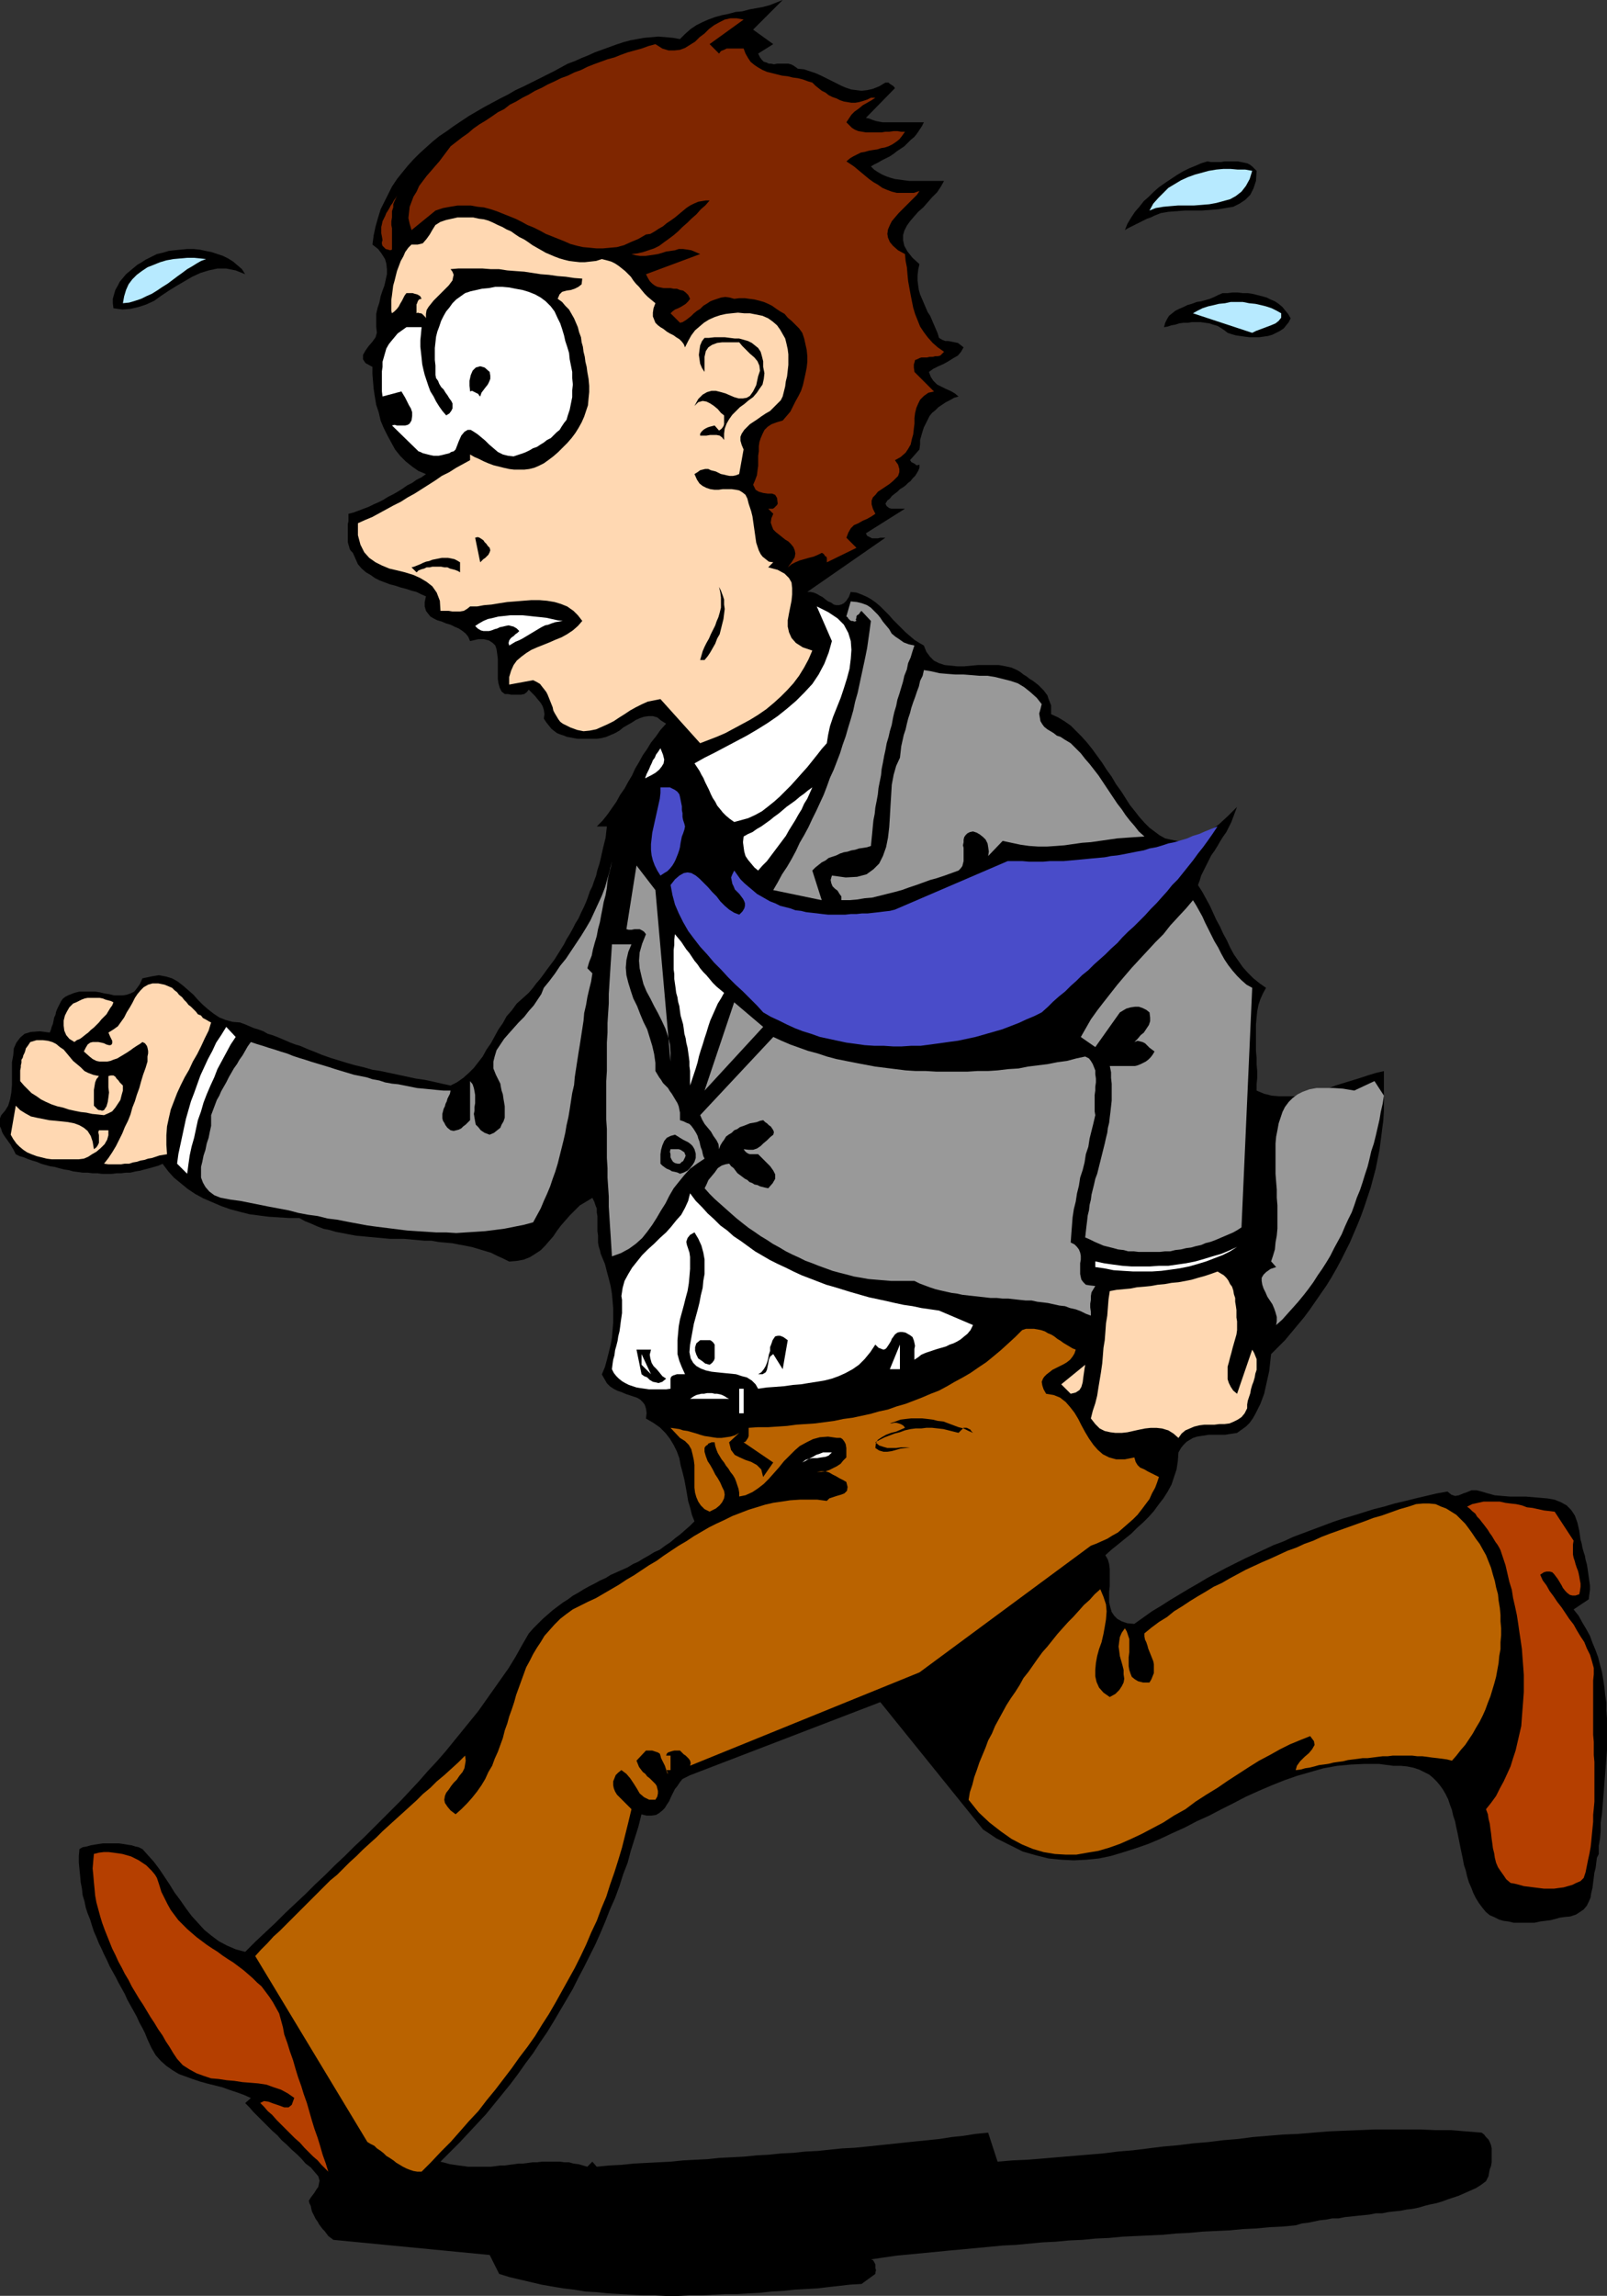
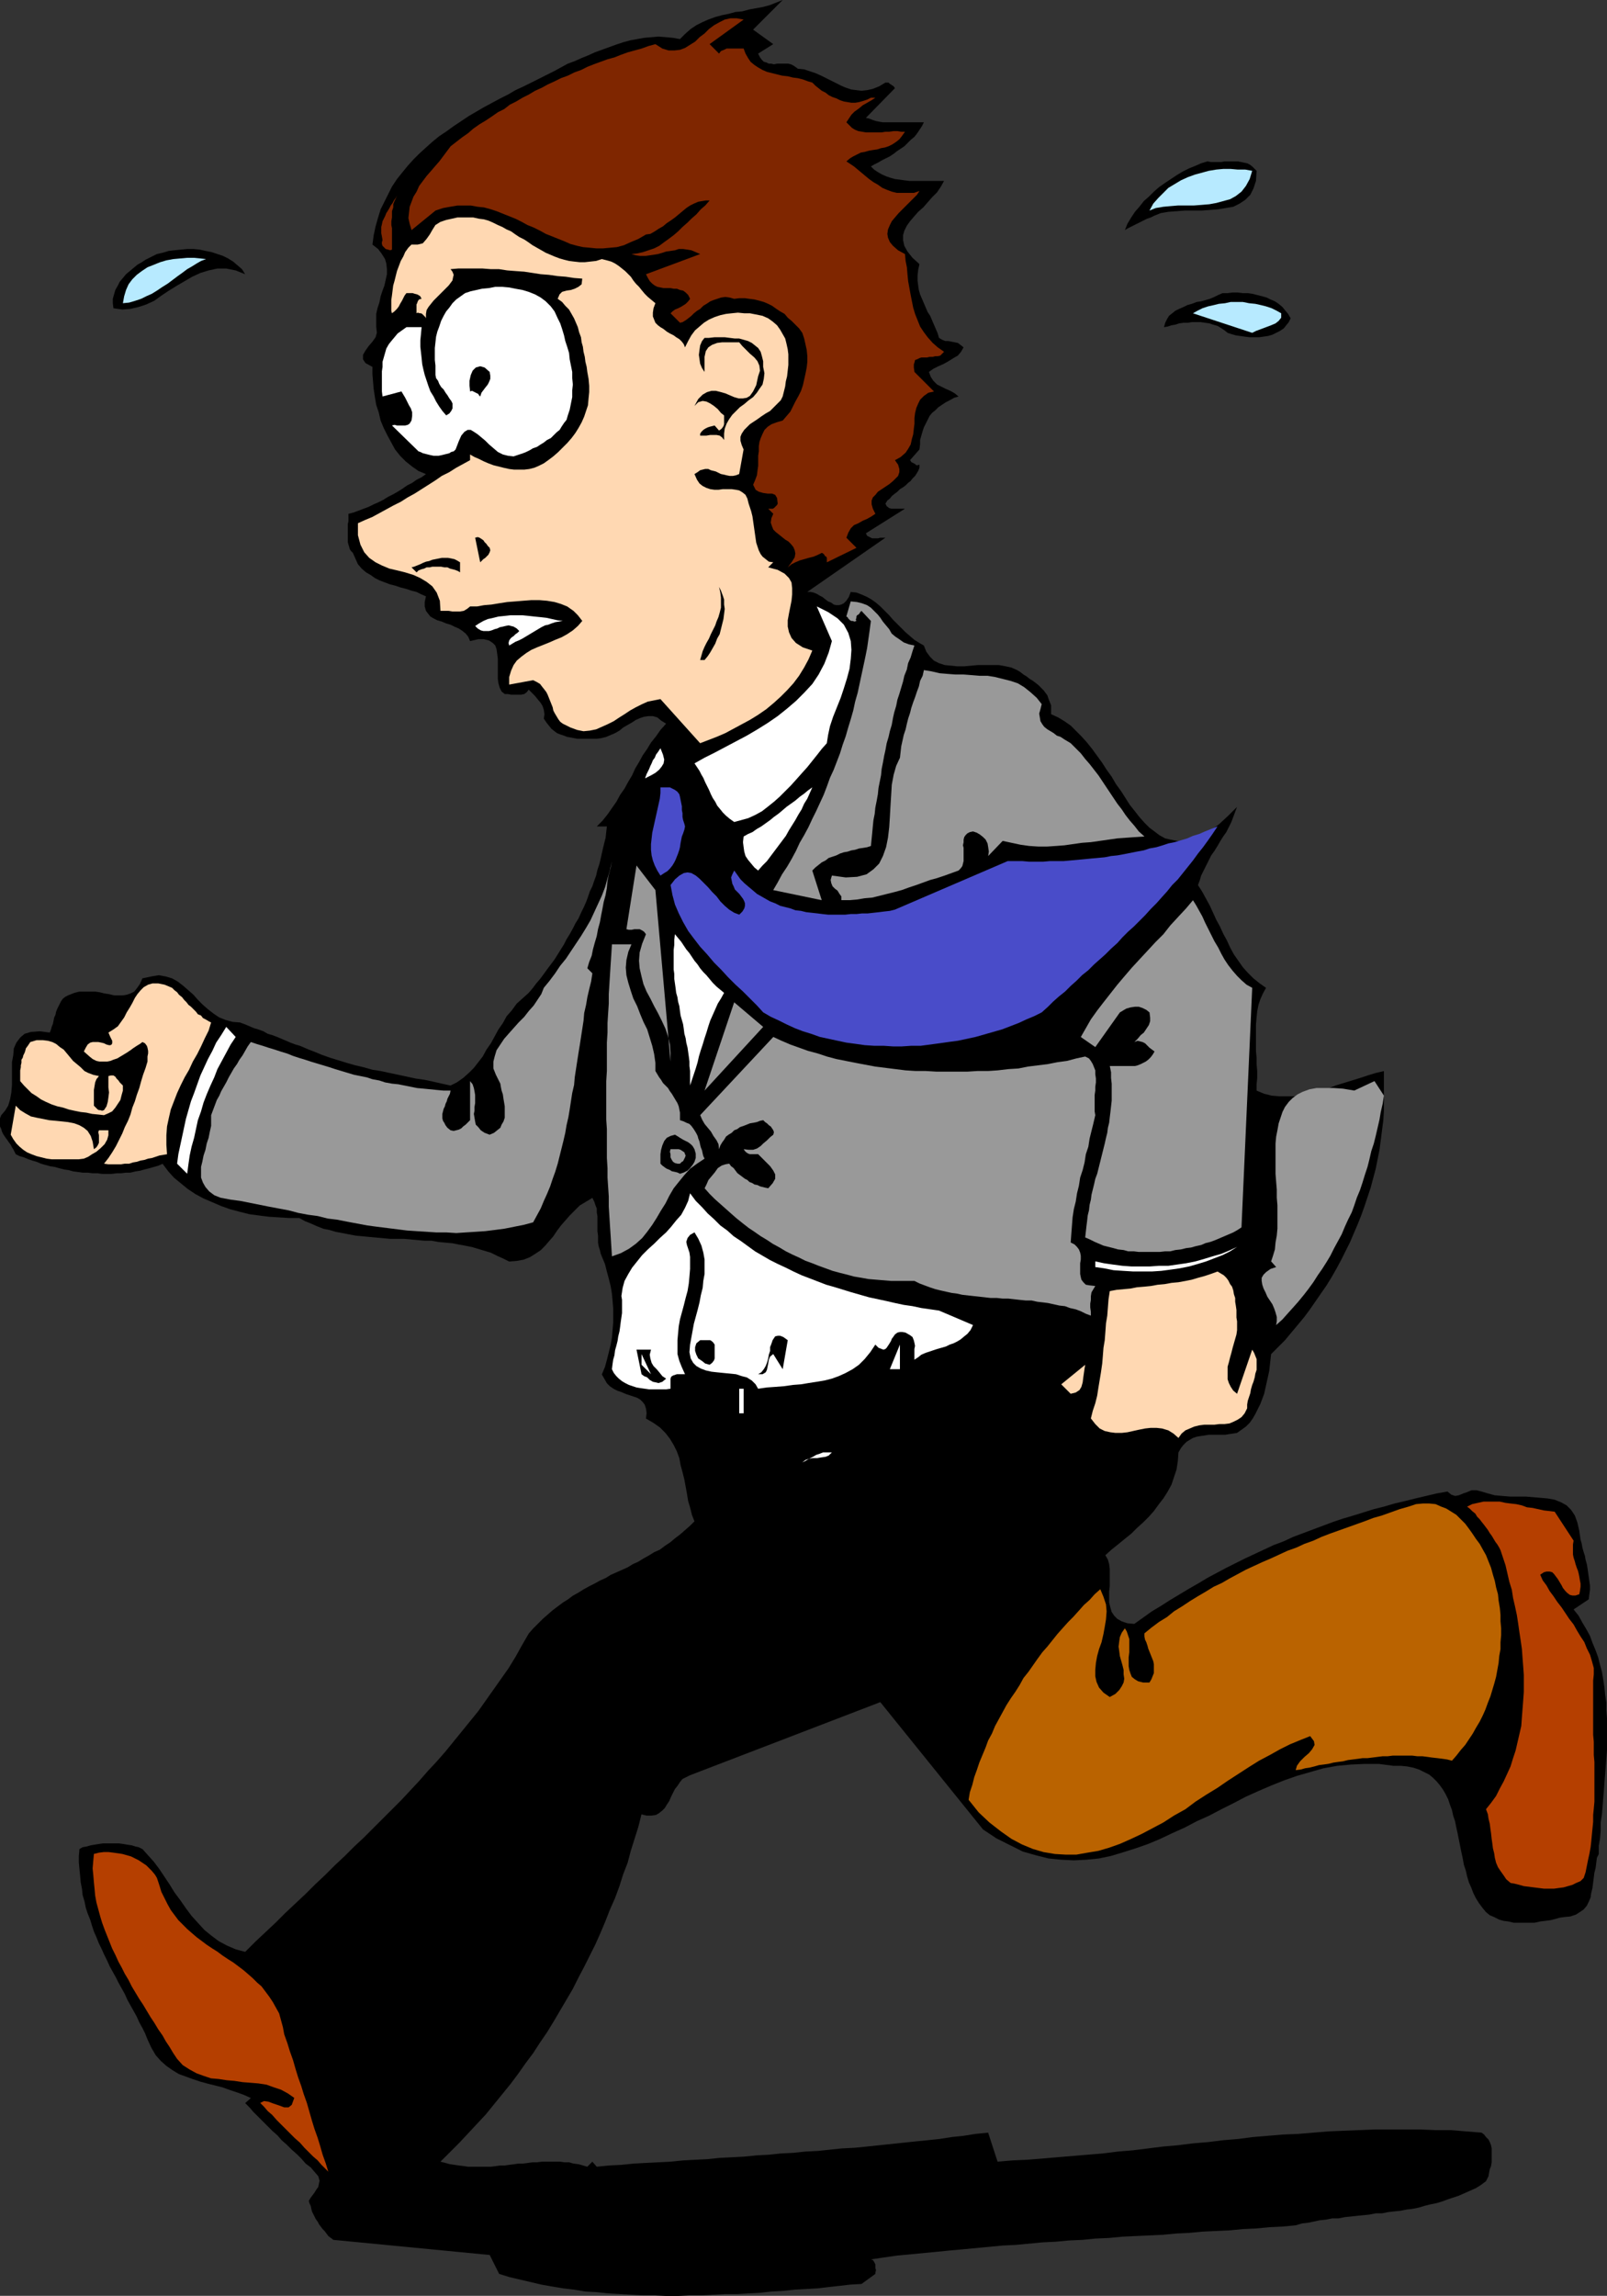
<svg xmlns="http://www.w3.org/2000/svg" xmlns:ns1="http://sodipodi.sourceforge.net/DTD/sodipodi-0.dtd" xmlns:ns2="http://www.inkscape.org/namespaces/inkscape" version="1.0" width="109.018mm" height="155.711mm" id="svg60" ns1:docname="Running 2.wmf">
  <rect width="100%" height="100%" fill="#333333" stroke="none" />
  <ns1:namedview id="namedview60" pagecolor="#ffffff" bordercolor="#000000" borderopacity="0.25" ns2:showpageshadow="2" ns2:pageopacity="0.0" ns2:pagecheckerboard="0" ns2:deskcolor="#d1d1d1" ns2:document-units="mm" />
  <defs id="defs1">
    <pattern id="WMFhbasepattern" patternUnits="userSpaceOnUse" width="6" height="6" x="0" y="0" />
  </defs>
  <path style="fill:#000000;fill-opacity:1;fill-rule:evenodd;stroke:none" d="m 193.092,7.595 5.171,3.717 -3.878,2.424 0.485,0.97 0.485,0.646 0.485,0.485 0.646,0.162 0.646,0.323 h 0.646 l 0.646,0.162 0.808,-0.162 h 0.646 0.808 0.808 0.646 l 0.646,0.162 0.646,0.323 0.485,0.323 0.646,0.485 1.616,0.162 1.454,0.485 1.454,0.485 1.454,0.646 1.293,0.646 1.293,0.646 1.293,0.646 1.293,0.646 1.131,0.485 1.454,0.485 1.293,0.162 1.293,0.162 1.454,-0.162 1.454,-0.323 1.616,-0.646 1.616,-0.97 h 0.323 0.485 l 0.323,0.323 0.323,0.162 0.162,0.162 0.323,0.162 0.323,0.323 0.162,0.323 -7.433,7.595 0.808,0.162 0.808,0.323 0.97,0.323 0.808,0.162 0.969,0.162 h 0.97 0.97 0.97 0.969 0.97 0.97 0.97 0.969 0.97 0.97 0.808 l -0.485,0.97 -0.646,0.97 -0.646,0.97 -0.646,0.808 -0.97,0.808 -0.808,0.808 -0.808,0.808 -0.97,0.646 -0.969,0.646 -0.808,0.646 -0.969,0.646 -0.97,0.485 -0.97,0.485 -1.131,0.646 -0.97,0.485 -0.808,0.485 0.808,0.808 0.97,0.646 1.131,0.646 1.131,0.485 0.97,0.323 1.131,0.323 1.293,0.162 1.131,0.162 1.293,0.162 h 1.293 1.293 1.131 1.293 1.293 1.293 1.293 l -0.808,1.454 -0.97,1.454 -1.293,1.293 -1.131,1.293 -1.131,1.293 -1.293,1.131 -1.131,1.293 -0.97,1.131 -0.808,1.131 -0.646,1.293 -0.323,1.131 v 1.293 l 0.323,1.454 0.808,1.454 1.293,1.616 1.777,1.616 -0.323,1.454 -0.162,1.454 v 1.293 l 0.162,1.293 0.162,1.131 0.323,1.131 0.485,1.131 0.485,1.131 0.485,1.131 0.485,1.131 0.646,0.97 0.485,1.131 0.485,1.131 0.485,1.131 0.485,1.131 0.323,1.131 0.808,0.485 0.808,0.323 h 0.808 l 0.808,0.162 0.808,0.162 0.808,0.162 0.646,0.485 0.808,0.646 -0.646,1.131 -0.808,0.97 -1.131,0.646 -1.293,0.808 -1.131,0.646 -1.454,0.646 -1.293,0.646 -1.131,0.808 0.485,1.293 0.646,0.97 0.969,0.97 0.97,0.485 1.293,0.646 1.131,0.485 1.131,0.646 0.969,0.808 -1.131,0.323 -1.131,0.646 -0.97,0.485 -0.969,0.646 -0.97,0.646 -0.808,0.808 -0.808,0.646 -0.646,0.808 -0.485,0.97 -0.485,0.97 -0.485,0.97 -0.323,0.97 -0.323,1.131 -0.323,1.131 v 1.131 l -0.162,1.293 -2.424,2.747 0.162,0.162 0.162,0.323 0.323,0.162 0.323,0.162 0.323,0.162 0.323,0.323 h 0.323 l 0.485,-0.162 v 0.808 l -0.323,0.808 -0.485,0.808 -0.323,0.485 -0.646,0.646 -0.485,0.646 -0.646,0.485 -0.646,0.646 -0.646,0.485 -0.808,0.485 -0.646,0.646 -0.646,0.485 -0.808,0.646 -0.485,0.646 -0.646,0.485 -0.485,0.808 0.323,0.646 0.646,0.485 0.646,0.162 h 0.646 0.646 0.808 0.646 0.646 l -10.018,6.302 0.323,0.646 0.646,0.323 0.646,0.323 h 0.646 0.808 l 0.646,-0.162 h 0.646 0.646 l -20.036,13.897 h 0.808 l 0.808,0.162 0.808,0.323 0.808,0.485 0.646,0.323 0.808,0.646 0.646,0.485 0.808,0.323 0.646,0.485 0.646,0.162 h 0.646 l 0.646,-0.162 0.646,-0.323 0.646,-0.646 0.646,-0.97 0.485,-1.293 1.454,0.162 1.293,0.485 1.454,0.646 1.131,0.646 1.131,0.808 1.131,0.97 1.131,1.131 1.131,1.131 0.97,1.131 1.131,1.131 1.131,1.131 0.97,0.97 1.131,0.97 1.131,0.97 1.293,0.808 1.131,0.646 0.646,1.616 0.97,1.293 0.97,0.97 1.293,0.646 1.454,0.485 1.616,0.162 1.616,0.162 h 1.777 l 1.777,-0.162 1.777,-0.162 h 1.939 1.777 1.616 l 1.777,0.323 1.454,0.323 1.454,0.646 0.808,0.485 0.808,0.646 0.808,0.485 0.808,0.646 0.808,0.485 0.646,0.485 0.808,0.646 0.646,0.646 0.646,0.646 0.485,0.646 0.485,0.646 0.323,0.97 0.323,0.808 0.323,0.808 v 1.131 1.131 l 1.777,0.808 1.616,0.97 1.616,1.131 1.454,1.454 1.293,1.293 1.454,1.616 1.293,1.616 1.293,1.778 1.293,1.778 1.131,1.778 1.293,1.778 1.131,1.939 1.293,1.778 1.131,1.778 1.131,1.778 1.293,1.616 1.131,1.454 1.293,1.454 1.293,1.293 1.293,0.97 1.293,0.97 1.454,0.808 1.454,0.323 1.616,0.323 h 1.616 l 1.616,-0.323 1.777,-0.485 1.939,-0.97 1.939,-1.131 1.939,-1.454 2.262,-2.101 2.262,-2.262 -0.485,1.293 -0.485,1.293 -0.485,1.293 -0.646,1.293 -0.646,1.293 -0.808,1.131 -0.808,1.293 -0.646,1.131 -0.808,1.293 -0.808,1.131 -0.646,1.293 -0.646,1.293 -0.646,1.293 -0.646,1.293 -0.323,1.131 -0.485,1.293 1.131,1.778 0.97,1.778 0.97,1.778 0.808,1.778 0.808,1.778 0.969,1.778 0.808,1.778 0.97,1.778 0.808,1.778 0.97,1.778 1.131,1.616 1.131,1.616 1.293,1.454 1.454,1.454 1.616,1.293 1.616,1.131 -0.808,1.454 -0.646,1.454 -0.485,1.454 -0.323,1.616 -0.162,1.616 -0.162,1.778 v 1.616 1.616 1.778 1.778 l 0.162,1.778 v 1.616 l 0.162,1.778 v 1.778 l -0.162,1.616 v 1.616 l 1.939,0.808 1.939,0.485 1.939,0.162 h 2.101 1.939 l 2.101,-0.323 2.101,-0.485 2.101,-0.485 2.101,-0.646 1.939,-0.808 2.101,-0.646 2.101,-0.646 2.101,-0.646 1.939,-0.646 2.101,-0.646 2.101,-0.485 v 2.585 2.585 2.585 2.424 l -0.162,2.585 -0.323,2.424 -0.323,2.585 -0.323,2.424 -0.485,2.424 -0.485,2.424 -0.646,2.424 -0.646,2.424 -0.808,2.424 -0.808,2.424 -0.808,2.262 -0.97,2.424 -0.97,2.262 -0.97,2.262 -1.131,2.262 -1.131,2.262 -1.131,2.101 -1.293,2.262 -1.293,2.101 -1.454,2.101 -1.454,2.101 -1.454,2.101 -1.454,1.939 -1.616,1.939 -1.616,1.939 -1.616,1.939 -1.777,1.778 -1.777,1.778 -0.162,1.454 -0.162,1.454 -0.162,1.454 -0.323,1.454 -0.323,1.454 -0.323,1.454 -0.323,1.454 -0.485,1.293 -0.485,1.293 -0.646,1.293 -0.646,1.293 -0.646,1.131 -0.808,1.131 -0.97,0.97 -1.131,0.808 -1.131,0.808 -0.97,0.162 -1.131,0.162 -0.969,0.162 h -0.97 -1.131 -1.131 -0.97 l -0.97,0.162 -1.131,0.162 -0.969,0.162 -0.97,0.323 -0.808,0.485 -0.808,0.485 -0.808,0.808 -0.646,0.808 -0.646,1.131 -0.162,2.262 -0.323,2.101 -0.646,1.939 -0.646,1.939 -0.97,1.778 -1.131,1.778 -1.131,1.454 -1.293,1.778 -1.293,1.454 -1.454,1.454 -1.616,1.454 -1.454,1.454 -1.616,1.293 -1.777,1.454 -1.616,1.293 -1.616,1.454 0.646,1.131 0.323,1.131 0.162,1.293 v 1.454 1.454 1.454 l -0.162,1.454 v 1.454 1.293 l 0.323,1.293 0.323,1.131 0.646,0.97 0.808,0.808 1.131,0.646 1.454,0.485 1.777,0.162 2.262,-1.616 2.262,-1.616 2.424,-1.454 2.262,-1.454 2.424,-1.454 2.424,-1.454 2.262,-1.293 2.424,-1.454 2.424,-1.293 2.424,-1.293 2.262,-1.131 2.585,-1.293 2.424,-1.131 2.424,-1.131 2.424,-1.131 2.585,-0.97 2.424,-1.131 2.585,-0.97 2.585,-0.97 2.585,-0.97 2.585,-0.97 2.424,-0.808 2.747,-0.808 2.585,-0.808 2.585,-0.808 2.585,-0.646 2.747,-0.808 2.747,-0.646 2.585,-0.646 2.747,-0.646 2.747,-0.646 2.747,-0.485 0.969,0.808 0.97,0.323 0.97,-0.162 1.131,-0.485 0.97,-0.323 1.131,-0.485 h 1.293 l 1.293,0.323 1.616,0.485 1.777,0.485 1.939,0.162 1.939,0.162 h 1.939 2.101 l 1.939,0.162 1.939,0.162 1.777,0.162 1.777,0.323 1.616,0.646 1.454,0.808 1.131,1.131 0.97,1.454 0.646,1.778 0.485,2.101 0.162,1.131 0.162,1.131 0.323,1.131 0.162,0.97 0.323,1.131 0.323,0.97 0.162,0.97 0.323,1.131 0.162,0.97 0.162,1.131 0.162,1.131 0.162,1.131 0.162,1.131 v 1.131 l -0.162,1.131 -0.162,1.293 -3.878,2.585 1.293,1.616 0.97,1.778 0.97,1.616 0.97,1.778 0.646,1.778 0.808,1.939 0.646,1.778 0.485,1.939 0.485,1.778 0.323,1.939 0.323,2.101 0.162,1.778 0.323,2.101 v 1.939 l 0.162,2.101 v 1.939 2.101 2.101 1.939 l -0.162,2.101 -0.162,2.101 -0.162,2.101 -0.162,1.939 -0.162,2.262 -0.162,1.939 -0.162,2.101 -0.162,1.939 -0.323,2.101 v 2.101 l -0.162,1.939 -0.323,1.939 v 2.101 l -0.485,0.97 -0.162,1.293 -0.162,1.293 -0.323,1.293 -0.162,1.293 -0.162,1.293 -0.162,1.293 -0.323,1.293 -0.162,1.131 -0.485,1.131 -0.485,0.97 -0.808,0.97 -0.97,0.646 -0.97,0.646 -1.454,0.485 -1.616,0.162 -1.131,0.162 -1.131,0.323 -1.293,0.323 -1.293,0.162 -1.293,0.162 -1.454,0.323 h -1.293 -1.293 -1.454 -1.293 l -1.293,-0.323 -1.293,-0.162 -1.131,-0.323 -1.293,-0.646 -1.131,-0.485 -0.97,-0.808 -0.808,-0.97 -0.97,-1.293 -0.808,-1.293 -0.646,-1.293 -0.485,-1.293 -0.646,-1.454 -0.485,-1.616 -0.323,-1.454 -0.485,-1.454 -0.323,-1.778 -0.323,-1.454 -0.323,-1.616 -0.323,-1.616 -0.323,-1.616 -0.323,-1.454 -0.323,-1.616 -0.485,-1.454 -0.323,-1.454 -0.485,-1.293 -0.485,-1.454 -0.646,-1.293 -0.646,-1.131 -0.808,-1.131 -0.808,-0.97 -0.97,-0.97 -0.97,-0.808 -1.293,-0.646 -1.293,-0.646 -1.454,-0.485 -1.616,-0.323 -1.616,-0.162 h -1.939 l -3.716,-0.485 h -3.555 l -3.555,0.162 -3.555,0.323 -3.555,0.646 -3.393,0.97 -3.393,0.97 -3.232,1.131 -3.232,1.293 -3.393,1.454 -3.232,1.454 -3.07,1.616 -3.232,1.616 -3.07,1.616 -3.232,1.454 -3.07,1.616 -3.232,1.454 -3.07,1.454 -3.07,1.293 -3.232,1.131 -3.07,0.97 -3.232,0.97 -3.07,0.646 -3.232,0.323 -3.232,0.162 -3.232,-0.162 -3.232,-0.323 -3.232,-0.808 -3.393,-0.97 -3.232,-1.616 -3.555,-1.778 -3.393,-2.262 -26.338,-32.641 -48.798,18.745 -0.97,0.485 -0.969,0.485 -0.646,0.808 -0.646,0.97 -0.646,0.808 -0.485,0.97 -0.485,0.97 -0.485,1.131 -0.646,0.97 -0.485,0.808 -0.646,0.646 -0.808,0.646 -0.808,0.485 -1.131,0.162 h -1.293 l -1.293,-0.323 -0.808,3.232 -0.97,3.07 -0.969,3.07 -0.808,3.07 -1.131,2.909 -0.97,3.07 -1.131,3.07 -1.293,2.909 -1.131,2.909 -1.293,3.07 -1.293,2.909 -1.454,2.909 -1.454,2.909 -1.454,2.747 -1.454,2.909 -1.616,2.747 -1.616,2.747 -1.616,2.747 -1.777,2.909 -1.777,2.585 -1.777,2.747 -1.939,2.585 -1.939,2.747 -1.939,2.585 -2.101,2.585 -2.101,2.585 -2.101,2.585 -2.262,2.424 -2.262,2.424 -2.262,2.424 -2.424,2.424 -2.424,2.424 1.293,0.323 1.131,0.323 1.131,0.162 1.131,0.162 1.293,0.162 1.131,0.162 h 1.131 1.131 1.293 1.131 1.131 l 1.293,-0.162 1.131,-0.162 h 1.131 l 1.131,-0.162 1.293,-0.162 1.131,-0.162 h 1.131 l 1.293,-0.162 1.131,-0.162 h 1.131 l 1.293,-0.162 h 1.131 1.131 1.131 1.293 l 1.131,0.162 h 1.131 l 1.131,0.323 1.293,0.162 1.131,0.323 1.131,0.323 1.293,-1.293 1.131,1.293 3.232,-0.323 3.07,-0.162 3.232,-0.323 3.07,-0.162 3.232,-0.162 3.07,-0.162 3.232,-0.323 3.07,-0.162 3.232,-0.162 3.07,-0.323 3.232,-0.162 3.07,-0.162 3.232,-0.323 3.07,-0.162 3.07,-0.323 3.232,-0.162 3.07,-0.323 3.232,-0.162 3.07,-0.323 3.07,-0.323 3.232,-0.162 3.232,-0.323 3.07,-0.323 3.07,-0.323 3.07,-0.323 3.07,-0.323 3.232,-0.323 3.07,-0.323 3.07,-0.485 3.07,-0.323 3.07,-0.485 3.232,-0.323 2.424,7.433 3.878,-0.323 3.716,-0.162 4.04,-0.323 3.716,-0.323 3.878,-0.323 3.878,-0.323 3.878,-0.323 3.878,-0.485 3.878,-0.323 3.878,-0.485 3.878,-0.485 3.716,-0.323 3.878,-0.485 3.878,-0.323 3.878,-0.485 3.878,-0.323 3.716,-0.485 3.878,-0.323 3.878,-0.323 3.878,-0.162 3.878,-0.323 3.878,-0.323 3.878,-0.162 3.878,-0.162 4.04,-0.162 h 3.716 4.04 3.878 l 3.878,0.162 h 4.04 l 3.878,0.323 4.04,0.323 0.646,0.485 0.485,0.646 0.646,0.646 0.323,0.646 0.323,0.808 0.162,0.808 v 0.97 0.808 0.97 0.808 l -0.162,0.97 -0.323,0.808 -0.162,0.808 -0.162,0.97 -0.323,0.646 -0.323,0.646 -1.293,0.97 -1.293,0.808 -1.454,0.646 -1.454,0.646 -1.454,0.646 -1.454,0.485 -1.454,0.485 -1.293,0.485 -1.616,0.485 -1.616,0.323 -1.293,0.323 -1.616,0.485 -1.616,0.323 -1.454,0.162 -1.616,0.323 -1.616,0.162 -1.454,0.162 -1.616,0.323 h -1.616 l -1.616,0.323 -1.616,0.162 -1.616,0.162 -1.454,0.162 -1.616,0.162 -1.616,0.323 h -1.616 l -1.616,0.323 -1.616,0.162 -1.454,0.323 -1.616,0.323 -1.454,0.162 -1.616,0.485 -3.393,0.323 -3.393,0.162 -3.393,0.323 -3.393,0.162 -3.393,0.323 -3.555,0.162 -3.393,0.162 -3.393,0.323 -3.393,0.162 -3.393,0.323 -3.393,0.162 -3.555,0.162 -3.393,0.162 -3.393,0.323 -3.555,0.162 -3.232,0.323 -3.555,0.162 -3.393,0.323 -3.393,0.162 -3.393,0.323 -3.393,0.323 -3.393,0.162 -3.393,0.323 -3.393,0.323 -3.393,0.323 -3.555,0.323 -3.232,0.323 -3.393,0.323 -3.393,0.323 -3.393,0.323 -3.393,0.485 -3.232,0.485 0.485,0.162 0.323,0.485 0.323,0.646 v 0.323 0.646 l 0.162,0.485 -0.162,0.646 v 0.323 l -3.555,2.585 -2.908,0.162 -2.747,0.323 -2.908,0.323 -2.747,0.323 -2.908,0.162 -2.909,0.162 -3.07,0.323 -2.908,0.162 -2.909,0.323 -3.07,0.162 -2.908,0.162 h -3.07 l -3.07,0.162 -2.909,0.162 h -3.07 l -2.908,0.162 h -3.07 l -2.908,-0.162 h -3.07 l -2.908,-0.162 -2.908,-0.162 -2.909,-0.162 -3.07,-0.323 -2.908,-0.162 -2.909,-0.485 -2.747,-0.323 -2.908,-0.485 -2.747,-0.485 -2.747,-0.646 -2.747,-0.646 -2.747,-0.646 -2.585,-0.808 -2.424,-4.848 -40.073,-3.878 -0.646,-0.485 -0.646,-0.485 -0.485,-0.646 -0.485,-0.646 -0.485,-0.485 -0.485,-0.646 -0.485,-0.646 -0.323,-0.646 -0.485,-0.646 -0.323,-0.646 -0.323,-0.646 -0.323,-0.646 -0.162,-0.646 -0.162,-0.808 -0.323,-0.646 -0.162,-0.646 0.485,-0.808 0.485,-0.646 0.485,-0.646 0.485,-0.808 0.485,-0.646 0.162,-0.808 0.162,-0.808 -0.323,-1.131 -0.969,-1.131 -0.969,-1.131 -1.293,-0.97 -1.131,-1.293 -1.131,-1.131 -1.293,-1.131 -1.293,-1.293 -1.293,-1.131 -1.131,-1.293 -1.293,-1.131 -1.293,-1.293 -1.131,-1.131 -1.293,-1.293 -1.131,-1.131 -0.969,-1.131 -1.131,-1.131 1.454,-1.293 -1.777,-0.808 -1.777,-0.646 -1.939,-0.646 -1.777,-0.646 -1.939,-0.485 -1.939,-0.485 -1.777,-0.485 -1.939,-0.646 -1.777,-0.646 -1.777,-0.646 -1.616,-0.97 -1.616,-1.131 -1.454,-1.293 -1.293,-1.454 -1.131,-1.939 -0.969,-2.101 -0.646,-1.616 -0.646,-1.293 -0.808,-1.454 -0.646,-1.454 -0.808,-1.454 -0.808,-1.454 -0.808,-1.454 -0.646,-1.454 -0.808,-1.454 -0.808,-1.454 -0.646,-1.293 -0.808,-1.454 -0.808,-1.454 -0.646,-1.454 -0.808,-1.616 -0.646,-1.454 -0.646,-1.293 -0.646,-1.616 -0.646,-1.454 -0.485,-1.454 -0.485,-1.616 -0.646,-1.616 -0.485,-1.454 -0.323,-1.616 -0.485,-1.616 -0.162,-1.616 -0.323,-1.616 -0.162,-1.778 -0.162,-1.616 -0.162,-1.778 v -1.616 l 0.162,-1.778 0.808,-0.485 0.969,-0.162 1.131,-0.323 0.969,-0.162 0.969,-0.162 1.131,-0.162 h 1.131 0.969 1.131 0.969 l 1.131,0.162 0.969,0.162 1.131,0.162 0.969,0.323 0.808,0.162 0.969,0.485 1.454,1.616 1.454,1.616 1.454,1.939 1.293,1.939 1.293,1.939 1.293,2.101 1.454,1.939 1.454,2.101 1.454,1.939 1.616,1.778 1.616,1.778 1.777,1.454 1.939,1.454 2.101,1.131 2.262,0.97 2.424,0.646 2.585,-2.585 2.585,-2.424 2.585,-2.424 2.585,-2.585 2.585,-2.424 2.585,-2.424 2.424,-2.424 2.585,-2.424 2.424,-2.424 2.585,-2.424 2.424,-2.424 2.424,-2.262 2.424,-2.424 2.424,-2.424 2.424,-2.424 2.424,-2.424 2.262,-2.424 2.262,-2.424 2.262,-2.585 2.262,-2.424 2.262,-2.585 2.101,-2.585 2.101,-2.585 2.101,-2.585 2.101,-2.585 1.939,-2.747 1.939,-2.747 1.939,-2.747 1.939,-2.747 1.777,-2.909 1.616,-2.909 1.777,-3.07 1.131,-1.293 1.131,-1.131 1.293,-1.293 1.293,-1.131 1.293,-1.131 1.293,-0.97 1.293,-0.97 1.293,-0.808 1.293,-0.97 1.454,-0.808 1.293,-0.808 1.454,-0.808 1.293,-0.646 1.454,-0.808 1.454,-0.646 1.293,-0.808 1.454,-0.646 1.454,-0.646 1.454,-0.646 1.293,-0.808 1.454,-0.646 1.293,-0.808 1.454,-0.808 1.293,-0.808 1.454,-0.646 1.293,-0.97 1.454,-0.97 1.131,-0.97 1.293,-0.97 1.293,-1.131 1.293,-1.131 1.131,-1.131 -0.646,-1.616 -0.485,-1.939 -0.485,-1.616 -0.323,-1.939 -0.323,-1.778 -0.323,-1.778 -0.485,-1.939 -0.485,-1.778 -0.323,-1.778 -0.646,-1.778 -0.808,-1.616 -0.969,-1.616 -1.131,-1.454 -1.454,-1.454 -1.616,-1.131 -1.939,-1.131 0.162,-1.454 -0.162,-1.131 -0.323,-0.97 -0.485,-0.646 -0.646,-0.646 -0.808,-0.485 -0.97,-0.323 -0.97,-0.323 -0.97,-0.323 -1.131,-0.485 -0.969,-0.323 -0.97,-0.485 -0.97,-0.646 -0.808,-0.808 -0.646,-1.131 -0.646,-1.131 0.808,-1.939 0.485,-1.778 0.485,-1.939 0.485,-1.939 0.323,-1.778 0.162,-1.939 0.162,-1.939 v -1.778 -1.939 l -0.162,-1.939 -0.162,-1.778 -0.323,-1.939 -0.485,-1.939 -0.485,-1.778 -0.485,-1.939 -0.808,-1.939 -0.323,-0.808 -0.162,-0.808 -0.323,-0.97 -0.162,-0.97 v -0.97 -0.808 l -0.162,-1.131 v -0.97 -0.97 -0.97 -0.97 l -0.162,-0.97 v -0.97 l -0.323,-0.808 -0.323,-0.97 -0.485,-0.97 -1.616,0.97 -1.616,0.97 -1.293,1.293 -1.293,1.293 -1.131,1.293 -1.131,1.293 -0.969,1.293 -0.97,1.454 -1.131,1.293 -0.97,1.131 -1.131,1.131 -1.454,0.97 -1.293,0.808 -1.616,0.646 -1.777,0.323 -1.939,0.162 -1.616,-0.808 -1.454,-0.646 -1.616,-0.808 -1.616,-0.485 -1.616,-0.485 -1.616,-0.485 -1.616,-0.323 -1.777,-0.323 -1.616,-0.323 -1.777,-0.162 -1.777,-0.162 -1.777,-0.323 h -1.777 l -1.777,-0.162 -1.777,-0.162 -1.777,-0.162 h -1.777 -1.777 l -1.777,-0.162 -1.777,-0.162 -1.777,-0.162 -1.616,-0.162 -1.777,-0.162 -1.777,-0.323 -1.616,-0.323 -1.777,-0.323 -1.616,-0.485 -1.616,-0.323 -1.616,-0.646 -1.454,-0.646 -1.616,-0.646 -1.454,-0.808 h -2.585 l -2.585,-0.162 -2.585,-0.162 -2.585,-0.323 -2.424,-0.323 -2.585,-0.646 -2.424,-0.646 -2.262,-0.808 -2.262,-0.97 -2.262,-0.97 -2.101,-1.131 -1.939,-1.293 -1.777,-1.454 -1.777,-1.454 -1.454,-1.616 -1.454,-1.939 -1.131,0.485 -1.131,0.323 -1.131,0.323 -1.293,0.323 -1.131,0.323 -1.131,0.162 -1.293,0.323 h -1.131 l -1.293,0.162 h -1.131 l -1.293,0.162 h -1.131 -1.293 l -1.131,-0.162 h -1.293 l -1.293,-0.162 h -1.293 l -1.131,-0.162 -1.293,-0.162 -1.131,-0.323 -1.131,-0.162 -1.293,-0.323 -1.131,-0.323 -1.131,-0.162 L 11.634,298.62 10.503,298.297 9.372,297.812 8.241,297.489 7.271,297.166 6.14,296.681 5.009,296.358 4.04,295.873 3.716,295.227 3.393,294.581 3.07,294.096 2.747,293.449 2.262,292.803 1.939,292.318 1.454,291.672 1.131,291.187 0.808,290.702 0.485,290.056 0.323,289.41 0,288.763 v -0.646 -0.646 -0.808 l 0.323,-0.808 0.969,-1.131 0.808,-1.293 0.485,-1.616 0.323,-1.778 0.162,-1.939 v -1.939 -1.939 -1.939 l 0.323,-1.778 0.162,-1.778 0.646,-1.454 0.969,-1.293 1.131,-0.97 1.616,-0.485 2.262,-0.162 2.585,0.323 0.323,-0.808 0.162,-0.646 0.323,-0.808 0.162,-0.808 0.162,-0.808 0.323,-0.646 0.162,-0.808 0.323,-0.808 0.323,-0.646 0.323,-0.646 0.323,-0.646 0.485,-0.646 0.646,-0.485 0.646,-0.323 0.808,-0.323 0.808,-0.323 1.293,-0.323 h 1.293 1.293 1.454 l 1.131,0.162 1.293,0.323 1.131,0.162 1.293,0.323 h 1.131 1.131 l 0.969,-0.162 0.969,-0.323 0.969,-0.485 0.646,-0.808 0.808,-1.131 0.646,-1.454 2.262,-0.485 1.939,-0.323 1.777,0.323 1.616,0.485 1.454,0.808 1.454,1.131 1.293,1.131 1.293,1.131 1.131,1.293 1.293,1.293 1.293,1.131 1.454,1.131 1.454,0.97 1.616,0.646 1.777,0.485 1.939,0.162 1.293,0.485 1.131,0.485 1.131,0.485 1.131,0.323 1.293,0.485 1.131,0.646 1.131,0.323 1.293,0.485 1.131,0.485 1.131,0.485 1.131,0.485 1.293,0.485 1.131,0.323 1.131,0.485 1.131,0.485 1.293,0.485 1.939,0.808 2.262,0.808 2.101,0.646 2.101,0.646 2.262,0.646 2.101,0.485 2.262,0.646 2.101,0.323 2.262,0.485 2.262,0.485 2.262,0.485 2.262,0.485 2.262,0.323 2.262,0.485 2.101,0.485 2.262,0.485 1.616,-0.808 1.616,-1.131 1.454,-1.293 1.293,-1.293 1.131,-1.454 1.131,-1.454 0.97,-1.778 1.131,-1.616 0.97,-1.778 0.969,-1.778 1.131,-1.616 0.97,-1.778 1.293,-1.454 1.293,-1.778 1.454,-1.293 1.616,-1.454 0.97,-1.131 0.97,-1.293 0.97,-1.131 0.969,-1.293 0.808,-1.131 0.97,-1.293 0.969,-1.293 0.808,-1.293 0.808,-1.293 0.808,-1.293 0.646,-1.293 0.808,-1.293 0.808,-1.454 0.646,-1.293 0.808,-1.293 0.646,-1.454 0.646,-1.293 0.646,-1.454 0.485,-1.293 0.485,-1.454 0.646,-1.293 0.485,-1.454 0.485,-1.293 0.323,-1.454 0.485,-1.454 0.323,-1.293 0.323,-1.454 0.323,-1.454 0.323,-1.293 0.323,-1.293 0.162,-1.454 0.162,-1.454 h -2.585 l 1.454,-1.454 1.293,-1.616 1.131,-1.616 1.131,-1.616 0.97,-1.778 1.131,-1.616 0.969,-1.778 0.97,-1.616 0.808,-1.778 0.969,-1.616 0.97,-1.778 1.131,-1.616 0.97,-1.616 1.293,-1.616 1.131,-1.616 1.454,-1.616 -1.293,-0.808 -0.97,-0.808 -1.131,-0.323 h -1.131 l -1.131,0.162 -0.97,0.323 -1.131,0.485 -0.97,0.646 -1.131,0.646 -1.131,0.646 -0.97,0.808 -1.131,0.646 -1.131,0.485 -1.131,0.485 -1.293,0.323 -1.131,0.162 h -0.97 -0.97 -0.969 -0.97 -0.97 l -0.97,-0.162 -0.808,-0.162 -0.97,-0.162 -0.808,-0.323 -0.97,-0.323 -0.808,-0.323 -0.646,-0.485 -0.808,-0.646 -0.646,-0.808 -0.646,-0.808 -0.646,-0.97 0.162,-1.131 -0.162,-1.131 -0.323,-0.97 -0.485,-0.808 -0.808,-0.97 -0.646,-0.808 -0.808,-0.808 -0.808,-0.808 -0.485,0.646 -0.646,0.485 -0.808,0.162 h -0.808 -0.808 -0.97 l -0.808,-0.162 h -0.808 l -0.808,-0.646 -0.485,-0.97 -0.323,-1.131 -0.162,-1.131 v -1.293 -1.293 -1.454 -1.131 l -0.162,-1.293 -0.162,-1.131 -0.323,-0.97 -0.646,-0.646 -0.97,-0.646 -1.293,-0.323 h -1.454 l -2.101,0.485 -0.485,-1.131 -0.646,-0.808 -0.808,-0.646 -0.97,-0.646 -1.131,-0.485 -0.97,-0.485 -1.131,-0.323 -1.131,-0.485 -1.131,-0.323 -0.97,-0.485 -0.808,-0.485 -0.646,-0.808 -0.485,-0.646 -0.323,-1.131 v -1.131 l 0.323,-1.454 -1.131,-0.485 -1.293,-0.646 -1.293,-0.323 -1.454,-0.485 -1.293,-0.323 -1.454,-0.485 -1.293,-0.323 -1.293,-0.485 -1.293,-0.485 -1.293,-0.646 -1.131,-0.808 -1.131,-0.646 -1.131,-0.97 -0.969,-1.131 -0.646,-1.454 -0.646,-1.454 -0.485,-0.485 -0.323,-0.485 -0.162,-0.646 -0.162,-0.485 -0.162,-0.646 v -0.646 -0.646 -0.646 -0.646 -0.646 -0.646 -0.808 l 0.162,-0.646 v -0.646 -0.646 -0.646 l 1.293,-0.323 1.293,-0.485 1.293,-0.485 1.293,-0.485 1.293,-0.646 1.131,-0.485 1.293,-0.646 1.293,-0.808 1.293,-0.646 1.131,-0.646 1.293,-0.808 1.131,-0.808 1.293,-0.646 1.131,-0.808 1.293,-0.646 1.131,-0.808 -1.939,-0.808 -1.616,-1.131 -1.616,-1.293 -1.454,-1.454 -1.293,-1.616 -0.97,-1.778 -0.969,-1.778 -0.969,-1.939 -0.808,-1.939 -0.485,-2.101 -0.646,-1.939 -0.323,-1.939 -0.323,-2.101 -0.162,-1.939 -0.162,-1.939 V 94.046 L 93.718,93.076 93.072,92.107 V 90.976 l 0.646,-1.131 0.808,-1.131 0.969,-1.131 0.808,-1.131 0.323,-1.131 -0.162,-1.616 v -1.616 -1.616 l 0.323,-1.454 0.485,-1.454 0.323,-1.616 0.485,-1.454 0.485,-1.293 0.323,-1.454 0.323,-1.454 v -1.293 l -0.162,-1.454 -0.323,-1.131 -0.808,-1.293 -0.969,-1.293 -1.454,-1.131 0.323,-2.424 0.485,-2.262 0.646,-2.262 0.646,-2.101 0.969,-1.939 0.969,-1.939 0.969,-1.939 1.293,-1.939 1.293,-1.616 1.454,-1.778 1.454,-1.616 1.454,-1.454 1.777,-1.616 1.616,-1.454 1.777,-1.454 1.939,-1.293 1.777,-1.293 1.939,-1.293 1.939,-1.293 1.939,-1.131 1.939,-1.131 2.101,-1.131 2.101,-1.131 1.939,-0.97 1.939,-1.131 2.101,-0.97 1.939,-0.97 1.939,-0.97 1.939,-0.97 1.939,-0.97 1.777,-0.97 1.777,-0.97 1.777,-0.646 1.777,-0.808 1.616,-0.646 1.777,-0.808 1.777,-0.646 1.777,-0.646 1.777,-0.646 1.939,-0.646 1.777,-0.485 1.777,-0.323 1.777,-0.323 1.939,-0.162 1.777,-0.162 1.939,0.162 1.777,0.162 1.777,0.323 1.293,-1.293 1.454,-1.293 1.454,-0.97 1.616,-0.808 1.454,-0.646 1.777,-0.646 1.777,-0.485 1.616,-0.323 1.777,-0.485 1.777,-0.162 1.777,-0.485 1.777,-0.323 1.777,-0.323 1.777,-0.485 1.616,-0.646 L 200.686,0 Z" id="path1" />
  <path style="fill:#7f2600;fill-opacity:1;fill-rule:evenodd;stroke:none" d="m 181.942,11.311 2.424,2.424 0.485,-0.646 0.808,-0.323 0.646,-0.323 h 0.97 0.808 0.808 0.808 0.97 l 0.485,1.293 0.646,1.131 0.646,0.97 0.97,0.808 0.97,0.646 1.131,0.646 1.131,0.485 1.293,0.323 1.293,0.323 1.293,0.323 1.454,0.162 1.293,0.323 1.293,0.162 1.293,0.323 1.293,0.485 1.131,0.323 0.808,0.808 0.808,0.646 0.808,0.646 0.97,0.485 0.808,0.646 0.97,0.485 0.97,0.323 0.969,0.485 0.97,0.323 0.97,0.162 0.97,0.162 h 0.969 l 0.97,-0.162 1.131,-0.323 0.97,-0.323 0.97,-0.485 h 1.131 l -0.97,0.646 -1.131,0.646 -1.131,0.646 -0.97,0.808 -1.131,0.808 -0.808,0.808 -0.646,0.97 -0.646,0.97 0.808,0.808 0.646,0.646 0.808,0.485 0.808,0.323 0.97,0.162 0.969,0.162 h 0.97 0.97 0.97 1.131 l 0.969,-0.162 h 0.97 l 1.131,-0.162 h 0.97 l 0.97,0.162 h 0.97 l -0.808,1.131 -0.646,0.808 -0.808,0.646 -0.969,0.646 -0.97,0.485 -0.97,0.323 -0.97,0.162 -0.969,0.323 -1.131,0.162 -0.97,0.162 -1.131,0.323 -0.97,0.162 -0.97,0.485 -0.969,0.485 -0.808,0.485 -0.97,0.808 0.97,0.646 0.97,0.646 0.97,0.808 0.969,0.808 0.97,0.808 0.97,0.808 1.131,0.808 1.131,0.646 1.131,0.808 1.131,0.485 1.293,0.485 1.293,0.323 h 1.293 1.454 1.616 l 1.454,-0.485 -0.646,0.97 -0.808,0.808 -0.97,0.97 -0.97,0.97 -0.97,0.97 -0.969,0.97 -0.97,1.131 -0.808,0.97 -0.485,0.97 -0.485,1.131 -0.162,1.131 0.162,0.97 0.485,1.131 0.808,0.97 1.293,1.131 1.777,0.97 0.162,1.778 0.323,1.616 0.162,1.939 0.162,1.616 0.323,1.778 0.323,1.778 0.323,1.616 0.323,1.616 0.485,1.616 0.646,1.616 0.646,1.616 0.969,1.454 0.97,1.293 1.293,1.454 1.293,1.131 1.616,1.131 -0.485,0.485 -0.485,0.485 -0.646,0.162 h -0.646 l -0.646,0.162 h -0.808 l -0.646,0.162 h -0.808 -0.646 l -0.485,0.162 -0.646,0.323 -0.485,0.162 -0.162,0.646 -0.162,0.485 v 0.808 l 0.162,1.131 5.009,5.009 -1.454,0.323 -1.131,0.808 -0.969,0.97 -0.485,0.97 -0.485,1.131 -0.323,1.293 -0.162,1.293 v 1.454 l -0.162,1.293 -0.162,1.454 -0.323,1.131 -0.323,1.454 -0.646,1.131 -0.646,0.97 -1.293,1.131 -1.454,0.808 0.808,1.131 0.323,1.131 v 0.808 l -0.323,0.97 -0.646,0.646 -0.646,0.646 -0.97,0.808 -0.97,0.646 -0.969,0.646 -0.97,0.646 -0.646,0.808 -0.646,0.646 -0.323,0.808 v 0.97 l 0.323,1.131 0.646,1.293 -0.97,0.646 -1.131,0.646 -1.131,0.485 -1.131,0.646 -1.131,0.485 -0.808,0.808 -0.646,1.131 -0.485,1.293 2.585,2.585 -7.594,3.717 v -0.323 -0.485 -0.323 l -0.162,-0.323 -0.323,-0.162 -0.162,-0.323 -0.323,-0.323 -0.323,-0.162 -0.97,0.485 -1.131,0.485 -1.293,0.323 -1.131,0.323 -1.131,0.323 -1.131,0.485 -0.97,0.485 -0.97,0.808 0.97,-1.293 0.808,-1.293 0.162,-0.97 -0.162,-0.808 -0.323,-0.808 -0.646,-0.808 -0.646,-0.646 -0.808,-0.485 -0.808,-0.646 -0.808,-0.646 -0.808,-0.646 -0.646,-0.646 -0.323,-0.808 -0.323,-0.97 0.162,-1.131 0.485,-1.131 -1.293,-1.293 h 0.485 0.323 0.323 l 0.323,-0.162 0.323,-0.323 0.323,-0.323 0.162,-0.162 0.162,-0.323 -0.162,-1.454 -0.485,-0.808 -0.808,-0.323 h -1.131 l -1.131,-0.162 -1.131,-0.323 -0.808,-0.485 -0.646,-1.293 0.485,-1.131 0.485,-1.293 0.162,-1.293 0.162,-1.131 v -1.293 -1.293 l 0.162,-1.131 v -1.293 l 0.162,-1.131 0.323,-0.97 0.485,-1.131 0.485,-0.97 0.808,-0.808 0.97,-0.646 1.293,-0.485 1.616,-0.485 0.97,-1.131 0.969,-1.131 0.646,-1.293 0.646,-1.293 0.808,-1.454 0.646,-1.293 0.485,-1.454 0.323,-1.454 0.323,-1.454 0.323,-1.616 0.162,-1.454 v -1.454 l -0.162,-1.616 -0.323,-1.454 -0.323,-1.454 -0.485,-1.454 -0.808,-1.131 -0.97,-0.97 -0.97,-0.97 -0.97,-0.808 -0.808,-0.97 -1.131,-0.646 -0.97,-0.646 -1.131,-0.808 -0.97,-0.485 -1.131,-0.485 -1.131,-0.323 -1.293,-0.323 -1.293,-0.162 -1.131,-0.162 h -1.454 l -1.293,0.162 -1.131,-0.323 -1.131,-0.162 -1.131,0.162 -0.969,0.323 -0.97,0.323 -0.808,0.323 -0.969,0.646 -0.808,0.485 -0.808,0.808 -0.808,0.485 -0.808,0.646 -0.646,0.646 -0.808,0.646 -0.646,0.485 -0.808,0.485 -0.646,0.162 -2.424,-2.424 0.485,-0.485 0.646,-0.485 0.808,-0.323 0.646,-0.323 0.808,-0.485 0.485,-0.323 0.646,-0.646 0.485,-0.646 -0.485,-0.97 -0.646,-0.646 -0.646,-0.485 -0.808,-0.162 -0.808,-0.323 h -0.808 l -0.808,-0.162 h -0.97 -0.808 l -0.808,-0.162 -0.808,-0.162 -0.646,-0.323 -0.646,-0.485 -0.646,-0.646 -0.485,-0.808 -0.485,-0.97 13.896,-5.171 -1.131,-0.485 -1.131,-0.485 -0.97,-0.162 -1.131,-0.162 h -1.131 l -0.97,0.323 -1.131,0.162 -1.131,0.162 -0.97,0.323 -1.131,0.323 -0.97,0.162 -1.131,0.162 -1.131,0.162 h -1.293 l -1.131,-0.162 -1.131,-0.323 1.454,-0.162 1.454,-0.323 1.454,-0.485 1.454,-0.485 1.293,-0.646 1.293,-0.97 1.131,-0.808 1.293,-0.97 1.131,-0.97 1.131,-1.131 1.293,-1.131 0.97,-0.97 1.293,-1.131 1.131,-1.293 1.131,-0.97 1.131,-1.293 h -0.97 l -0.969,0.162 -0.97,0.162 -1.131,0.485 -0.97,0.485 -0.97,0.646 -0.969,0.808 -0.97,0.808 -0.97,0.808 -1.131,0.808 -0.97,0.646 -0.969,0.808 -1.131,0.646 -0.969,0.646 -1.131,0.646 -1.131,0.162 -1.939,1.131 -1.939,0.808 -1.777,0.808 -1.777,0.485 -1.777,0.162 -1.777,0.162 h -1.777 l -1.616,-0.162 -1.777,-0.162 -1.454,-0.323 -1.777,-0.485 -1.454,-0.646 -1.616,-0.646 -1.616,-0.646 -1.616,-0.646 -1.454,-0.808 -1.616,-0.808 -1.616,-0.646 -1.454,-0.808 -1.616,-0.808 -1.616,-0.646 -1.616,-0.646 -1.616,-0.646 -1.454,-0.485 -1.777,-0.485 -1.616,-0.162 -1.777,-0.323 h -1.616 -1.777 l -1.939,0.323 -1.777,0.323 -1.939,0.646 -6.14,5.009 -0.485,-1.616 -0.323,-1.454 0.162,-1.454 0.162,-1.454 0.485,-1.293 0.485,-1.293 0.808,-1.293 0.646,-1.454 0.969,-1.293 0.97,-1.293 1.131,-1.293 0.97,-1.131 1.131,-1.293 0.97,-1.293 0.969,-1.293 0.97,-1.293 1.454,-1.131 1.454,-1.131 1.616,-1.131 1.293,-1.131 1.616,-1.131 1.616,-0.97 1.454,-0.97 1.616,-1.131 1.616,-0.808 1.454,-1.131 1.616,-0.808 1.616,-0.97 1.616,-0.808 1.616,-0.97 1.777,-0.808 1.454,-0.808 1.777,-0.808 1.616,-0.808 1.777,-0.646 1.616,-0.808 1.777,-0.646 1.616,-0.808 1.616,-0.646 1.777,-0.646 1.777,-0.646 1.777,-0.485 1.616,-0.646 1.777,-0.646 1.777,-0.485 1.777,-0.485 1.777,-0.646 1.777,-0.485 1.777,1.131 1.616,0.485 h 1.454 l 1.454,-0.162 1.293,-0.485 1.293,-0.808 1.293,-0.808 1.131,-1.131 1.293,-0.97 1.131,-1.131 1.293,-0.97 1.454,-0.808 1.293,-0.646 1.454,-0.323 h 1.616 l 1.777,0.323 z" id="path2" />
  <path style="fill:#000000;fill-opacity:1;fill-rule:evenodd;stroke:none" d="m 322.196,43.791 -0.162,2.585 -0.646,1.939 -0.808,1.616 -1.293,1.293 -1.454,0.97 -1.616,0.808 -1.939,0.323 -1.939,0.323 -2.101,0.162 -2.101,0.162 h -2.262 -2.101 l -2.101,0.162 -2.101,0.162 -1.939,0.323 -1.616,0.646 -0.97,0.485 -0.97,0.323 -0.969,0.485 -0.97,0.485 -0.97,0.485 -0.97,0.485 -0.969,0.485 -0.808,0.485 0.646,-1.616 0.97,-1.616 0.97,-1.454 1.131,-1.293 1.131,-1.454 1.293,-1.131 1.293,-1.293 1.293,-1.131 1.616,-1.131 1.454,-0.97 1.454,-0.97 1.616,-0.97 1.616,-0.808 1.616,-0.646 1.454,-0.646 1.616,-0.485 0.808,0.162 h 0.97 0.808 0.97 l 0.808,-0.162 h 0.808 0.97 0.808 0.808 l 0.808,0.162 0.808,0.162 0.808,0.162 0.646,0.323 0.646,0.485 0.485,0.485 z" id="path3" />
  <path style="fill:#b7eaff;fill-opacity:1;fill-rule:evenodd;stroke:none" d="m 321.065,43.791 -0.646,2.101 -0.97,1.778 -1.131,1.454 -1.454,1.131 -1.454,0.808 -1.777,0.485 -1.777,0.485 -1.777,0.323 -1.939,0.162 -2.101,0.162 h -1.939 -2.101 l -1.939,0.162 -1.777,0.162 -1.939,0.323 -1.616,0.646 0.969,-1.778 1.293,-1.454 1.293,-1.293 1.293,-1.293 1.616,-0.97 1.616,-0.97 1.777,-0.808 1.777,-0.646 1.777,-0.485 1.777,-0.485 1.939,-0.323 1.777,-0.162 h 1.939 l 1.777,0.162 h 1.939 z" id="path4" />
  <path style="fill:#7f2600;fill-opacity:1;fill-rule:evenodd;stroke:none" d="m 100.505,63.99 -0.485,0.162 -0.485,-0.162 -0.646,-0.162 -0.323,-0.323 -0.485,-0.485 -0.162,-0.485 v -0.485 l 0.162,-0.485 -0.162,-0.97 -0.162,-0.808 v -0.808 -0.808 l 0.162,-0.646 0.162,-0.808 0.323,-0.646 0.323,-0.646 0.323,-0.808 0.323,-0.485 0.485,-0.808 0.323,-0.646 0.485,-0.646 0.323,-0.646 0.485,-0.646 0.323,-0.646 -0.323,0.808 -0.323,0.646 -0.323,0.808 v 0.808 l -0.323,0.97 v 0.808 0.808 l -0.162,0.97 v 0.97 l 0.162,0.808 v 0.97 0.808 0.97 0.97 0.808 z" id="path5" />
  <path style="fill:#ffd8b2;fill-opacity:1;fill-rule:evenodd;stroke:none" d="m 154.312,66.414 1.293,0.323 1.131,0.323 0.969,0.485 0.97,0.646 0.808,0.646 0.808,0.646 0.808,0.808 0.646,0.646 0.646,0.97 0.646,0.808 0.808,0.808 0.646,0.808 0.808,0.97 0.808,0.808 0.969,0.808 0.97,0.808 -0.485,1.293 -0.162,1.131 v 0.97 l 0.323,0.808 0.323,0.808 0.646,0.646 0.646,0.485 0.808,0.485 0.808,0.646 0.808,0.485 0.969,0.485 0.646,0.485 0.808,0.485 0.646,0.646 0.485,0.646 0.323,0.808 0.808,-1.616 0.808,-1.454 0.969,-1.293 1.131,-0.97 1.131,-0.97 1.293,-0.808 1.454,-0.646 1.454,-0.485 1.454,-0.323 1.454,-0.162 1.616,-0.162 1.616,0.162 h 1.454 l 1.616,0.323 1.616,0.323 1.454,0.646 1.131,0.808 1.131,0.97 0.808,1.131 0.646,1.131 0.646,1.131 0.323,1.293 0.323,1.454 0.162,1.293 v 1.454 1.293 l -0.162,1.454 -0.162,1.454 -0.323,1.293 -0.162,1.293 -0.323,1.293 -0.323,1.293 -0.485,0.97 -0.97,0.97 -0.808,0.808 -0.97,0.97 -1.131,0.646 -0.97,0.646 -1.131,0.808 -0.969,0.646 -0.97,0.646 -0.808,0.808 -0.646,0.646 -0.646,0.97 -0.323,0.808 v 0.97 l 0.323,1.131 0.485,1.131 -1.131,6.302 -0.808,0.323 -0.808,0.162 h -0.808 l -0.808,-0.162 -0.646,-0.162 -0.808,-0.162 -0.646,-0.323 -0.646,-0.323 -0.646,-0.162 -0.646,-0.162 -0.646,-0.323 h -0.808 l -0.646,0.162 -0.646,0.162 -0.646,0.485 -0.808,0.485 0.646,1.454 0.646,0.97 0.808,0.646 0.97,0.485 0.969,0.323 1.131,0.162 h 0.97 l 1.131,-0.162 h 1.293 0.969 l 1.131,0.162 0.808,0.162 0.808,0.485 0.808,0.646 0.485,0.97 0.323,1.293 0.323,0.97 0.323,0.97 0.323,1.293 0.162,1.131 0.162,1.131 0.162,1.131 0.162,1.131 0.162,1.131 0.162,1.131 0.323,0.97 0.323,0.97 0.485,0.97 0.485,0.646 0.808,0.646 0.808,0.646 1.131,0.162 -1.293,1.293 2.424,0.646 1.777,0.97 1.131,1.131 0.646,1.131 0.162,1.454 v 1.616 l -0.162,1.616 -0.323,1.616 -0.323,1.616 -0.323,1.778 v 1.616 l 0.323,1.454 0.646,1.454 1.131,1.293 1.777,1.131 2.424,0.808 -0.97,2.262 -1.131,2.101 -1.293,2.101 -1.454,1.939 -1.616,1.778 -1.616,1.616 -1.777,1.616 -1.939,1.616 -2.101,1.454 -2.101,1.293 -2.101,1.131 -2.101,1.131 -2.101,1.131 -2.262,0.97 -2.101,0.808 -2.101,0.808 -10.18,-11.311 -1.616,0.323 -1.616,0.323 -1.454,0.646 -1.616,0.808 -1.454,0.808 -1.454,0.97 -1.293,0.808 -1.454,0.97 -1.616,0.808 -1.454,0.646 -1.454,0.646 -1.616,0.323 -1.616,0.162 -1.616,-0.323 -1.777,-0.646 -1.939,-0.97 -0.646,-0.485 -0.485,-0.646 -0.485,-0.808 -0.485,-0.808 -0.323,-0.646 -0.162,-0.808 -0.323,-0.808 -0.323,-0.808 -0.323,-0.808 -0.323,-0.808 -0.323,-0.646 -0.485,-0.646 -0.646,-0.808 -0.485,-0.646 -0.808,-0.485 -0.97,-0.485 -6.14,1.131 v -1.939 l 0.485,-1.616 0.646,-1.454 0.808,-1.131 1.131,-0.97 1.293,-0.97 1.293,-0.808 1.454,-0.646 1.616,-0.646 1.616,-0.646 1.454,-0.646 1.616,-0.646 1.454,-0.808 1.454,-0.97 1.293,-1.131 1.131,-1.293 -1.131,-1.454 -1.131,-1.131 -1.616,-1.131 -1.616,-0.646 -1.616,-0.485 -1.939,-0.323 -1.939,-0.162 h -2.101 l -2.101,0.162 -1.939,0.162 -2.101,0.162 -2.101,0.323 -1.939,0.323 -1.939,0.162 -1.777,0.323 h -1.777 l -0.808,0.646 -0.808,0.485 -0.969,0.162 h -0.97 -0.97 l -0.97,-0.162 h -0.969 -1.131 l -0.162,-2.585 -0.808,-2.101 -1.131,-1.616 -1.454,-1.131 -1.616,-0.97 -1.777,-0.808 -2.101,-0.646 -1.939,-0.485 -2.101,-0.485 -1.939,-0.808 -1.616,-0.808 -1.616,-1.131 -1.293,-1.454 -0.969,-1.939 -0.646,-2.424 v -3.07 l 1.777,-0.808 1.939,-0.808 1.777,-0.97 1.777,-0.97 1.777,-0.97 1.939,-0.97 1.777,-1.131 1.777,-0.97 1.777,-1.131 1.777,-1.131 1.777,-1.131 1.616,-1.131 1.939,-0.97 1.777,-1.131 1.777,-0.97 1.777,-0.97 v -1.454 l 1.131,0.646 1.131,0.485 1.293,0.646 1.131,0.485 1.293,0.485 1.293,0.323 1.293,0.323 1.454,0.323 1.293,0.162 h 1.293 1.293 l 1.293,-0.162 1.293,-0.323 1.131,-0.485 1.293,-0.646 1.131,-0.808 1.293,-0.97 1.293,-1.131 1.131,-1.131 1.131,-1.131 1.131,-1.293 0.97,-1.293 0.808,-1.293 0.808,-1.454 0.646,-1.454 0.485,-1.454 0.485,-1.454 0.162,-1.778 0.162,-1.616 v -1.616 l -0.162,-1.778 -0.323,-1.778 -0.162,-1.293 -0.323,-1.293 -0.162,-1.293 -0.323,-1.293 -0.162,-1.293 -0.323,-1.131 -0.162,-1.293 -0.485,-1.293 -0.323,-1.293 -0.485,-1.131 -0.485,-1.131 -0.646,-1.131 -0.646,-1.131 -0.97,-0.97 -0.808,-0.97 -1.131,-0.808 0.485,-1.131 0.646,-0.646 1.131,-0.323 1.131,-0.162 0.97,-0.323 0.969,-0.485 0.808,-0.646 0.162,-1.454 -2.101,-0.162 -2.101,-0.323 -2.101,-0.162 -2.262,-0.323 -2.101,-0.162 -2.101,-0.323 -2.101,-0.323 -2.262,-0.162 -2.101,-0.162 -2.101,-0.323 h -2.101 l -2.101,-0.162 h -2.101 -2.101 -2.101 l -1.939,0.162 0.485,0.646 0.323,0.808 -0.162,0.646 -0.162,0.808 -0.485,0.646 -0.485,0.646 -0.808,0.808 -0.646,0.646 -0.808,0.808 -0.808,0.808 -0.808,0.808 -0.646,0.808 -0.646,0.808 -0.485,0.808 -0.162,0.97 v 1.131 l -0.162,-0.323 -0.323,-0.323 -0.323,-0.323 -0.162,-0.162 -0.323,-0.162 h -0.323 l -0.485,-0.162 -0.323,0.162 V 79.826 79.18 78.695 78.049 l 0.162,-0.323 0.162,-0.485 0.323,-0.485 0.646,-0.162 -0.323,-0.646 -0.485,-0.323 -0.323,-0.162 -0.646,-0.162 -0.485,-0.162 h -0.485 -0.646 -0.485 l -0.485,0.646 -0.323,0.646 -0.323,0.646 -0.485,0.808 -0.323,0.646 -0.485,0.646 -0.646,0.646 -0.646,0.485 -0.162,-0.646 v -0.808 -0.97 -0.97 l 0.162,-1.131 0.162,-1.293 0.162,-1.293 0.323,-1.131 0.323,-1.293 0.323,-1.293 0.485,-1.293 0.485,-1.293 0.646,-1.131 0.485,-1.131 0.808,-1.131 0.808,-0.808 h 1.616 l 1.293,-0.323 0.97,-1.131 0.808,-1.131 0.646,-1.131 0.808,-1.293 1.293,-0.808 1.454,-0.485 1.454,-0.323 1.454,-0.323 h 1.454 1.293 1.293 l 1.454,0.323 1.293,0.162 1.131,0.323 1.131,0.485 1.293,0.646 1.131,0.485 1.131,0.646 1.131,0.485 1.131,0.808 0.97,0.646 1.293,0.646 0.97,0.646 1.131,0.808 1.131,0.646 1.131,0.646 1.131,0.646 1.131,0.485 1.131,0.485 1.293,0.485 1.131,0.323 1.293,0.323 1.293,0.162 1.454,0.162 h 1.293 l 1.454,-0.162 1.454,-0.162 z" id="path6" />
  <path style="fill:#000000;fill-opacity:1;fill-rule:evenodd;stroke:none" d="M 62.856,70.292 60.432,69.323 58.008,68.838 h -2.262 l -2.262,0.485 -2.101,0.646 -2.101,0.97 -1.939,1.131 -1.939,1.131 -2.101,1.293 -1.939,1.293 -1.777,1.293 -2.101,0.97 -1.939,0.646 -2.101,0.485 -2.101,0.162 -2.262,-0.323 -0.162,-1.293 V 76.594 l 0.323,-1.131 0.323,-1.131 0.646,-1.131 0.485,-0.97 0.808,-0.97 0.808,-0.97 0.969,-0.808 0.969,-0.808 0.969,-0.808 1.131,-0.646 0.969,-0.646 0.969,-0.485 0.969,-0.485 0.969,-0.485 1.454,-0.323 1.616,-0.485 1.454,-0.162 1.616,-0.162 1.616,-0.162 h 1.616 l 1.616,0.162 1.454,0.323 1.616,0.323 1.454,0.485 1.454,0.485 1.293,0.646 1.293,0.808 1.131,0.97 1.131,0.97 z" id="path7" />
  <path style="fill:#b7eaff;fill-opacity:1;fill-rule:evenodd;stroke:none" d="m 52.838,66.414 -1.293,0.485 -1.131,0.646 -1.293,0.808 -1.131,0.646 -1.293,0.97 -1.131,0.808 -1.293,0.97 -1.293,0.97 -1.293,0.808 -1.454,0.97 -1.293,0.808 -1.454,0.646 -1.293,0.646 -1.454,0.485 -1.616,0.485 -1.616,0.162 0.323,-1.778 0.485,-1.616 0.646,-1.454 0.969,-1.293 1.131,-1.131 1.293,-0.97 1.454,-0.97 1.616,-0.646 1.616,-0.646 1.616,-0.485 1.777,-0.323 1.777,-0.162 1.777,-0.162 h 1.777 l 1.616,0.162 z" id="path8" />
  <path style="fill:#ffffff;fill-opacity:1;fill-rule:evenodd;stroke:none" d="m 143.001,81.604 0.646,1.293 0.485,1.454 0.485,1.616 0.323,1.454 0.485,1.454 0.485,1.616 0.162,1.616 0.323,1.616 0.323,1.616 v 1.616 l 0.162,1.616 -0.162,1.454 v 1.778 l -0.323,1.616 -0.323,1.616 -0.485,1.454 -0.323,1.131 -0.646,0.808 -0.646,0.97 -0.485,0.808 -0.808,0.646 -0.808,0.808 -0.646,0.646 -0.97,0.485 -0.808,0.646 -0.808,0.485 -0.97,0.646 -0.97,0.323 -0.808,0.485 -0.97,0.485 -0.808,0.323 -0.97,0.323 -1.454,0.485 -1.454,-0.162 -1.293,-0.323 -1.293,-0.646 -1.131,-0.97 -1.131,-0.97 -0.97,-0.97 -0.969,-0.808 -0.97,-0.808 -0.97,-0.646 -0.808,-0.485 h -0.808 l -0.808,0.485 -0.808,0.97 -0.646,1.454 -0.808,2.101 -0.485,0.485 -0.646,0.162 -0.485,0.323 -0.646,0.162 -0.646,0.162 -0.646,0.162 -0.808,0.162 h -0.646 -0.646 l -0.808,-0.162 -0.646,-0.162 -0.646,-0.162 -0.646,-0.162 -0.646,-0.323 -0.485,-0.162 -0.485,-0.485 -6.302,-6.14 0.646,-0.162 0.646,0.162 h 0.646 0.808 0.646 l 0.646,-0.162 0.485,-0.323 0.485,-0.808 0.162,-1.131 v -0.97 l -0.323,-0.97 -0.485,-0.808 -0.485,-0.97 -0.485,-0.97 -0.485,-0.808 -0.485,-0.808 -4.847,1.293 -0.162,-1.293 v -1.293 -1.454 -1.131 -1.293 l 0.162,-1.131 v -1.293 l 0.323,-1.131 0.323,-1.131 0.323,-1.131 0.646,-1.131 0.646,-0.808 0.808,-0.97 0.808,-0.97 1.131,-0.808 1.131,-0.808 h 3.878 l -0.162,1.778 -0.162,1.616 v 1.616 l 0.162,1.454 0.162,1.454 0.162,1.616 0.323,1.454 0.323,1.293 0.485,1.454 0.485,1.454 0.485,1.293 0.808,1.293 0.646,1.293 0.808,1.293 0.808,1.131 0.97,1.131 0.808,-0.485 0.485,-0.646 0.323,-0.646 v -0.646 -0.646 l -0.323,-0.646 -0.485,-0.646 -0.485,-0.808 -0.485,-0.646 -0.485,-0.808 -0.646,-0.646 -0.485,-0.808 -0.323,-0.808 -0.485,-0.646 -0.162,-0.808 V 95.339 93.723 l -0.162,-1.454 v -1.616 -1.454 l 0.162,-1.454 0.162,-1.454 0.323,-1.293 0.485,-1.293 0.485,-1.454 0.646,-1.293 0.646,-1.131 0.808,-0.97 0.808,-1.131 0.97,-0.97 1.131,-0.808 1.131,-0.808 1.454,-0.485 1.454,-0.323 1.454,-0.323 1.777,-0.162 1.616,-0.323 h 1.777 l 1.777,0.162 1.616,0.323 1.777,0.323 1.616,0.485 1.616,0.646 1.454,0.808 1.293,0.97 1.293,1.293 0.969,1.293 z" id="path9" />
  <path style="fill:#000000;fill-opacity:1;fill-rule:evenodd;stroke:none" d="m 330.922,81.604 -0.485,0.97 -0.646,0.808 -0.646,0.808 -0.97,0.646 -0.97,0.485 -0.969,0.485 -1.131,0.323 -1.131,0.162 -1.131,0.162 H 321.55 320.419 l -1.293,-0.162 -1.131,-0.162 -1.131,-0.162 -1.131,-0.323 -0.97,-0.323 -0.808,-0.646 -0.969,-0.646 -0.808,-0.485 -1.131,-0.323 -0.97,-0.323 -1.131,-0.162 -1.131,-0.162 h -0.969 -1.293 l -0.97,0.162 h -1.131 l -1.131,0.162 -0.969,0.323 -0.97,0.162 -0.97,0.323 -0.97,0.162 0.323,-1.131 0.485,-0.97 0.485,-0.808 0.808,-0.646 0.808,-0.646 0.969,-0.485 1.131,-0.485 0.97,-0.485 1.131,-0.323 1.293,-0.485 1.131,-0.162 1.131,-0.323 1.131,-0.323 1.131,-0.485 0.969,-0.485 1.131,-0.485 h 1.293 l 1.293,-0.162 h 1.293 l 1.293,0.162 h 1.293 l 1.131,0.162 1.293,0.323 1.293,0.323 1.131,0.323 0.97,0.485 1.131,0.485 0.969,0.646 0.97,0.808 0.646,0.808 0.808,0.97 z" id="path10" />
  <path style="fill:#b7eaff;fill-opacity:1;fill-rule:evenodd;stroke:none" d="m 328.498,80.311 v 1.131 l -0.646,0.808 -0.808,0.646 -1.131,0.485 -1.293,0.485 -1.293,0.485 -1.293,0.485 -0.97,0.485 -15.189,-5.009 1.131,-0.646 1.293,-0.646 1.454,-0.485 1.454,-0.323 1.293,-0.323 1.616,-0.162 1.454,-0.323 h 1.616 1.454 l 1.616,0.323 1.616,0.162 1.454,0.323 1.293,0.323 1.454,0.485 1.293,0.646 z" id="path11" />
  <path style="fill:#000000;fill-opacity:1;fill-rule:evenodd;stroke:none" d="m 195.677,94.046 0.323,1.616 -0.162,1.454 -0.323,1.454 -0.808,1.131 -0.646,0.97 -0.97,1.131 -1.131,0.808 -1.131,0.97 -1.131,0.808 -0.97,0.97 -0.969,0.97 -0.808,1.131 -0.646,1.131 -0.485,1.293 -0.162,1.293 v 1.616 l -0.485,-0.646 -0.646,-0.485 -0.808,-0.162 h -0.808 -0.808 l -0.969,0.162 h -0.808 -0.808 v -0.485 l 0.323,-0.485 0.485,-0.485 0.485,-0.323 0.646,-0.323 0.485,-0.162 0.646,-0.162 0.646,-0.162 1.131,1.293 0.485,-0.323 0.323,-0.323 0.323,-0.485 0.162,-0.485 v -0.646 -0.485 -0.485 -0.646 l -0.808,-0.646 -0.808,-0.97 -0.97,-0.808 -0.97,-0.646 -0.969,-0.485 -0.97,-0.162 -1.131,0.323 -0.97,0.97 0.97,-1.778 1.131,-1.131 1.131,-0.646 1.131,-0.323 h 1.131 l 1.293,0.323 1.131,0.323 1.131,0.485 1.131,0.485 1.131,0.323 h 1.131 l 0.969,-0.162 0.808,-0.485 0.808,-1.131 0.808,-1.616 0.485,-2.262 0.485,-1.454 -0.162,-1.293 -0.485,-1.131 -0.808,-0.97 -1.131,-0.97 -0.97,-0.97 -0.97,-0.97 -0.808,-0.97 h -1.454 -1.454 -1.454 l -1.293,0.162 -1.293,0.485 -0.969,0.646 -0.646,0.97 -0.323,1.454 v 3.878 l -0.646,-0.97 -0.485,-1.131 -0.162,-1.131 -0.162,-1.131 0.162,-1.293 0.162,-1.131 0.485,-1.131 0.646,-0.808 h 1.131 l 1.454,-0.162 h 1.293 1.293 l 1.293,0.162 1.293,0.162 h 1.131 l 1.131,0.323 1.131,0.323 0.97,0.485 0.808,0.646 0.808,0.646 0.646,0.97 0.323,1.131 0.323,1.293 z" id="path12" />
  <path style="fill:#000000;fill-opacity:1;fill-rule:evenodd;stroke:none" d="m 125.55,95.339 0.162,0.97 v 0.808 l -0.323,0.808 -0.323,0.646 -0.646,0.808 -0.485,0.646 -0.485,0.646 -0.323,0.97 -0.323,-0.323 -0.162,-0.323 -0.323,-0.162 -0.323,-0.162 -0.323,-0.162 -0.323,-0.162 -0.323,-0.162 -0.485,0.162 -0.162,-1.454 v -1.293 l 0.323,-1.454 0.485,-1.131 0.808,-0.808 1.131,-0.323 1.131,0.323 z" id="path13" />
  <path style="fill:#000000;fill-opacity:1;fill-rule:evenodd;stroke:none" d="m 125.55,140.423 0.162,0.646 -0.162,0.485 -0.323,0.646 -0.323,0.323 -0.485,0.485 -0.485,0.323 -0.485,0.485 -0.323,0.323 -1.293,-6.302 0.646,-0.162 0.485,0.162 0.485,0.323 0.485,0.323 0.323,0.485 0.485,0.485 0.323,0.485 z" id="path14" />
  <path style="fill:#000000;fill-opacity:1;fill-rule:evenodd;stroke:none" d="m 117.956,146.725 -0.485,-0.323 -0.808,-0.323 -0.646,-0.162 -0.646,-0.162 -0.646,-0.323 h -0.808 l -0.808,-0.162 h -0.808 -0.646 -0.808 l -0.646,0.162 h -0.808 l -0.646,0.323 -0.646,0.162 -0.808,0.323 -0.485,0.485 -1.293,-1.293 0.646,-0.162 0.808,-0.323 0.808,-0.323 0.646,-0.323 0.808,-0.323 0.808,-0.162 0.808,-0.323 0.808,-0.162 0.808,-0.162 0.808,-0.162 h 0.808 0.808 l 0.808,0.162 0.808,0.162 0.646,0.323 0.808,0.485 z" id="path15" />
  <path style="fill:#000000;fill-opacity:1;fill-rule:evenodd;stroke:none" d="m 180.65,169.186 h -1.131 l 0.323,-1.131 0.323,-1.131 0.485,-1.131 0.485,-0.97 0.646,-1.131 0.485,-1.131 0.485,-0.97 0.646,-1.293 0.323,-0.97 0.485,-1.131 0.323,-1.131 0.323,-1.293 v -1.293 -1.293 l -0.162,-1.293 -0.323,-1.454 0.485,0.97 0.485,1.293 0.323,0.97 v 1.293 l 0.162,1.131 -0.162,1.293 -0.162,1.293 -0.323,1.293 -0.323,1.293 -0.323,1.293 -0.646,1.131 -0.485,1.293 -0.646,1.131 -0.646,1.131 -0.646,0.97 z" id="path16" />
  <path style="fill:#999999;fill-opacity:1;fill-rule:evenodd;stroke:none" d="m 234.457,165.469 -0.485,1.454 -0.485,1.616 -0.646,1.454 -0.323,1.616 -0.646,1.616 -0.323,1.454 -0.485,1.616 -0.485,1.616 -0.485,1.454 -0.323,1.616 -0.485,1.616 -0.323,1.454 -0.323,1.778 -0.485,1.616 -0.323,1.454 -0.485,1.616 -0.323,1.778 -0.323,1.454 -0.323,1.778 -0.323,1.616 -0.162,1.616 -0.323,1.616 -0.323,1.616 -0.162,1.616 -0.323,1.778 -0.323,1.616 -0.162,1.616 -0.323,1.616 -0.162,1.616 -0.162,1.778 -0.162,1.616 -0.162,1.616 -0.97,0.323 -0.97,0.162 -1.131,0.162 -0.97,0.323 -0.969,0.162 -0.97,0.323 -0.97,0.162 -0.97,0.323 -0.969,0.485 -0.97,0.323 -0.97,0.323 -0.808,0.646 -0.97,0.485 -0.808,0.646 -0.808,0.646 -0.808,0.808 2.424,7.595 -12.442,-2.585 1.131,-1.939 1.131,-2.101 1.293,-1.939 1.131,-1.939 1.131,-2.101 0.97,-2.101 1.131,-1.939 1.131,-2.101 0.97,-2.101 0.969,-1.939 0.97,-2.101 0.97,-2.101 0.808,-2.101 0.808,-2.262 0.97,-2.101 0.808,-2.101 0.808,-2.101 0.646,-2.101 0.808,-2.262 0.646,-2.262 0.646,-2.101 0.646,-2.262 0.485,-2.262 0.646,-2.262 0.485,-2.262 0.485,-2.262 0.485,-2.262 0.485,-2.262 0.485,-2.424 0.323,-2.262 0.323,-2.262 0.323,-2.424 -2.424,-2.585 -0.323,0.323 -0.162,0.323 -0.323,0.323 -0.323,0.162 -0.162,0.323 v 0.323 l -0.162,0.485 0.162,0.323 -0.485,0.162 -0.485,-0.162 h -0.323 l -0.323,-0.162 -0.162,-0.162 -0.323,-0.323 -0.162,-0.323 -0.323,-0.162 1.131,-3.878 1.616,0.162 1.293,0.323 1.293,0.485 0.97,0.646 0.808,0.808 0.97,0.97 0.646,0.808 0.646,0.97 0.808,0.97 0.808,0.97 0.646,1.131 0.97,0.808 0.97,0.646 1.131,0.808 1.293,0.485 z" id="path17" />
  <path style="fill:#ffffff;fill-opacity:1;fill-rule:evenodd;stroke:none" d="m 211.997,190.516 -1.293,1.454 -1.131,1.454 -1.293,1.616 -1.293,1.616 -1.454,1.616 -1.293,1.454 -1.454,1.616 -1.454,1.454 -1.454,1.454 -1.454,1.293 -1.616,1.293 -1.454,1.131 -1.777,0.97 -1.777,0.808 -1.777,0.485 -1.777,0.485 -1.131,-0.808 -0.969,-0.808 -0.808,-0.808 -0.646,-0.808 -0.808,-0.97 -0.485,-0.97 -0.646,-0.97 -0.485,-0.97 -0.485,-1.131 -0.485,-0.97 -0.485,-0.97 -0.485,-1.131 -0.485,-0.808 -0.485,-0.97 -0.646,-0.97 -0.646,-0.97 2.585,-1.454 2.585,-1.293 2.747,-1.454 2.747,-1.454 2.747,-1.454 2.747,-1.616 2.585,-1.616 2.585,-1.778 2.424,-1.939 2.262,-1.939 2.101,-2.101 2.101,-2.262 1.616,-2.424 1.454,-2.747 1.131,-2.909 0.808,-2.909 -3.878,-8.888 2.908,1.454 2.424,1.616 1.616,1.616 1.131,2.101 0.646,2.101 0.162,2.262 -0.162,2.262 -0.323,2.585 -0.646,2.424 -0.808,2.585 -0.808,2.424 -0.97,2.424 -0.97,2.424 -0.808,2.424 -0.485,2.262 z" id="path18" />
  <path style="fill:#ffffff;fill-opacity:1;fill-rule:evenodd;stroke:none" d="m 144.294,159.167 -0.97,0.162 -0.969,0.162 -0.97,0.323 -0.808,0.323 -0.808,0.162 -0.97,0.485 -0.808,0.485 -0.808,0.485 -0.808,0.485 -0.808,0.485 -0.808,0.485 -0.808,0.485 -0.969,0.485 -0.808,0.323 -0.808,0.485 -0.808,0.485 -0.162,-0.646 0.162,-0.646 0.323,-0.485 0.323,-0.323 0.485,-0.323 0.485,-0.485 0.485,-0.323 0.485,-0.485 -0.646,-0.646 -0.808,-0.485 -0.646,-0.162 -0.646,-0.162 -0.808,0.162 -0.646,0.162 -0.808,0.162 -0.646,0.323 -0.646,0.162 -0.808,0.323 -0.646,0.162 h -0.646 -0.808 l -0.646,-0.162 -0.808,-0.485 -0.646,-0.646 0.969,-0.646 1.131,-0.646 1.131,-0.485 1.454,-0.323 1.293,-0.323 1.616,-0.162 1.454,-0.162 h 1.454 1.616 l 1.616,0.162 1.454,0.162 1.616,0.162 1.454,0.162 1.454,0.323 1.454,0.323 z" id="path19" />
  <path style="fill:#999999;fill-opacity:1;fill-rule:evenodd;stroke:none" d="m 267.097,180.497 -0.323,1.293 -0.323,1.131 0.162,0.97 0.162,0.97 0.485,0.808 0.485,0.646 0.808,0.646 0.808,0.485 0.808,0.485 0.808,0.646 0.97,0.323 0.969,0.646 0.808,0.485 0.808,0.485 0.646,0.646 0.646,0.646 1.293,1.293 1.131,1.454 1.131,1.293 1.131,1.454 1.131,1.454 0.97,1.454 0.97,1.454 0.969,1.454 0.97,1.454 0.97,1.454 1.131,1.454 0.97,1.454 1.131,1.454 1.131,1.293 1.131,1.454 1.454,1.293 -2.424,0.162 -2.262,0.162 -2.262,0.162 -2.262,0.323 -2.262,0.323 -2.262,0.323 -2.262,0.162 -2.262,0.323 -2.262,0.323 -2.101,0.162 -2.424,0.162 h -2.101 l -2.424,-0.162 -2.262,-0.323 -2.262,-0.485 -2.262,-0.485 -3.716,3.878 0.162,-1.131 -0.162,-1.131 -0.162,-0.97 -0.485,-0.97 -0.646,-0.646 -0.808,-0.646 -0.808,-0.485 -0.97,-0.323 -0.808,0.162 -0.646,0.323 -0.485,0.485 -0.323,0.485 -0.162,0.646 v 0.646 l -0.162,0.808 0.162,0.646 v 0.97 0.808 0.808 0.808 l -0.162,0.646 -0.162,0.646 -0.485,0.646 -0.485,0.485 -1.777,0.646 -1.777,0.646 -1.939,0.646 -1.777,0.485 -1.777,0.646 -1.777,0.646 -1.939,0.646 -1.777,0.646 -1.777,0.485 -1.939,0.485 -1.939,0.485 -1.939,0.485 -1.939,0.162 -1.939,0.323 -1.939,0.162 h -2.101 v -0.97 l -0.485,-0.646 -0.485,-0.808 -0.646,-0.485 -0.646,-0.646 -0.323,-0.808 -0.162,-0.808 0.323,-1.131 3.555,0.485 2.908,-0.162 2.424,-0.646 1.777,-1.293 1.454,-1.454 0.969,-1.939 0.808,-2.262 0.485,-2.424 0.323,-2.747 0.162,-2.585 0.162,-2.909 0.162,-2.585 0.162,-2.747 0.485,-2.585 0.646,-2.262 0.97,-2.101 0.162,-1.454 0.162,-1.454 0.323,-1.454 0.323,-1.454 0.485,-1.454 0.323,-1.454 0.323,-1.293 0.485,-1.454 0.323,-1.293 0.485,-1.454 0.485,-1.293 0.485,-1.454 0.485,-1.293 0.323,-1.454 0.646,-1.293 0.323,-1.454 1.939,0.323 2.101,0.485 1.939,0.162 2.101,0.162 h 2.101 l 2.101,0.162 1.939,0.162 h 2.101 l 1.939,0.323 1.939,0.485 1.939,0.485 1.939,0.646 1.616,0.97 1.616,1.293 1.616,1.454 z" id="path20" />
  <path style="fill:#ffffff;fill-opacity:1;fill-rule:evenodd;stroke:none" d="m 165.622,199.403 -0.162,0.162 -0.162,0.162 0.162,-0.162 v -0.323 l 0.162,-0.323 0.162,-0.485 0.323,-0.646 0.323,-0.646 0.323,-0.808 0.323,-0.646 0.323,-0.808 0.485,-0.646 0.323,-0.808 0.485,-0.646 0.323,-0.485 0.323,-0.485 0.646,1.616 0.323,1.293 -0.162,0.97 -0.485,0.808 -0.646,0.808 -0.97,0.808 -1.131,0.646 z" id="path21" />
  <path style="fill:#494cc9;fill-opacity:1;fill-rule:evenodd;stroke:none" d="m 175.641,211.846 -0.162,0.808 -0.323,0.97 -0.323,0.808 -0.162,0.808 -0.162,0.808 -0.162,1.131 -0.162,0.646 -0.323,0.97 -0.323,0.808 -0.323,0.808 -0.323,0.646 -0.485,0.808 -0.646,0.808 -0.646,0.646 -0.808,0.485 -0.97,0.646 -0.808,-1.293 -0.646,-1.293 -0.485,-1.293 -0.323,-1.293 -0.162,-1.454 v -1.454 l 0.162,-1.454 0.162,-1.454 0.323,-1.454 0.323,-1.454 0.323,-1.454 0.323,-1.454 0.323,-1.454 0.323,-1.454 0.162,-1.454 v -1.454 h 1.293 1.131 l 0.646,0.323 0.646,0.323 0.646,0.485 0.485,0.646 0.162,0.646 0.162,0.808 0.162,0.808 0.162,0.808 v 0.97 l 0.162,0.808 v 0.97 l 0.162,0.808 0.323,0.97 z" id="path22" />
  <path style="fill:#ffffff;fill-opacity:1;fill-rule:evenodd;stroke:none" d="m 194.384,223.157 -0.97,-0.808 -0.808,-0.97 -0.808,-0.97 -0.646,-0.97 -0.323,-1.131 -0.162,-1.131 -0.162,-1.293 0.162,-1.454 1.131,-0.646 1.131,-0.485 1.131,-0.808 1.131,-0.646 1.131,-0.808 1.131,-0.808 0.97,-0.808 1.131,-0.808 0.97,-0.808 1.131,-0.97 1.131,-0.808 1.131,-0.808 1.131,-0.97 1.131,-0.808 0.97,-0.808 1.131,-0.808 -0.646,1.454 -0.646,1.454 -0.808,1.293 -0.646,1.454 -0.808,1.293 -0.808,1.454 -0.808,1.293 -0.808,1.293 -0.808,1.454 -0.969,1.293 -0.97,1.293 -0.97,1.293 -0.97,1.293 -0.969,1.293 -1.131,1.131 z" id="path23" />
  <path style="fill:#494cc9;fill-opacity:1;fill-rule:evenodd;stroke:none" d="m 312.178,211.846 -1.293,1.939 -1.131,1.616 -1.293,1.778 -1.293,1.616 -1.293,1.778 -1.293,1.616 -1.293,1.616 -1.293,1.616 -1.454,1.454 -1.293,1.616 -1.454,1.616 -1.293,1.454 -1.454,1.454 -1.454,1.616 -1.454,1.454 -1.454,1.454 -1.454,1.293 -1.454,1.454 -1.293,1.454 -1.616,1.454 -1.454,1.454 -1.454,1.293 -1.454,1.293 -1.454,1.454 -1.616,1.293 -1.454,1.454 -1.454,1.293 -1.454,1.454 -1.616,1.293 -1.454,1.293 -1.293,1.293 -1.616,1.454 -1.939,0.97 -1.939,0.808 -2.101,0.97 -2.101,0.808 -2.101,0.808 -2.262,0.646 -2.262,0.646 -2.262,0.646 -2.262,0.485 -2.262,0.485 -2.424,0.323 -2.262,0.323 -2.424,0.323 -2.424,0.323 h -2.424 l -2.424,0.162 h -2.262 l -2.424,-0.162 h -2.424 l -2.424,-0.162 -2.262,-0.323 -2.424,-0.323 -2.262,-0.485 -2.262,-0.485 -2.262,-0.485 -2.262,-0.808 -2.101,-0.646 -2.101,-0.808 -2.101,-0.97 -1.939,-0.97 -2.101,-0.97 -1.939,-1.131 -1.616,-1.778 -1.777,-1.778 -1.777,-1.778 -1.939,-1.778 -1.939,-1.939 -1.777,-1.939 -1.777,-1.778 -1.777,-2.101 -1.777,-1.939 -1.616,-2.101 -1.454,-1.939 -1.293,-2.262 -1.131,-2.262 -0.97,-2.262 -0.646,-2.424 -0.485,-2.585 1.131,-1.454 1.131,-0.97 1.131,-0.646 0.97,-0.162 0.97,0.162 1.131,0.646 0.969,0.808 0.97,0.97 1.131,1.131 1.131,1.293 1.131,1.131 0.97,1.293 1.131,1.131 1.131,0.97 1.293,0.808 1.293,0.485 0.808,-0.808 0.485,-0.808 0.162,-0.646 v -0.646 l -0.162,-0.485 -0.323,-0.646 -0.485,-0.646 -0.485,-0.646 -0.485,-0.485 -0.646,-0.646 -0.323,-0.808 -0.323,-0.646 -0.162,-0.808 -0.162,-0.808 0.323,-0.808 0.485,-0.97 0.808,1.131 0.808,1.131 0.97,0.97 1.131,0.97 0.97,0.808 1.131,0.97 1.131,0.646 1.131,0.646 1.131,0.646 1.293,0.485 1.293,0.646 1.293,0.323 1.293,0.323 1.293,0.485 1.454,0.162 1.293,0.323 1.454,0.162 1.454,0.162 1.293,0.162 1.454,0.162 h 1.454 1.454 1.454 l 1.454,-0.162 h 1.454 l 1.454,-0.162 h 1.454 l 1.454,-0.162 1.454,-0.162 1.293,-0.162 1.454,-0.162 1.293,-0.323 28.923,-12.443 h 1.777 1.939 l 1.777,0.162 h 1.777 1.777 l 1.777,-0.162 h 1.777 1.777 l 1.777,-0.162 1.777,-0.162 1.777,-0.162 1.616,-0.162 1.777,-0.162 1.777,-0.162 1.616,-0.323 1.616,-0.162 1.777,-0.323 1.616,-0.323 1.616,-0.323 1.777,-0.323 1.454,-0.485 1.777,-0.323 1.616,-0.485 1.454,-0.485 1.616,-0.323 1.616,-0.485 1.616,-0.485 1.454,-0.646 1.616,-0.485 1.454,-0.646 1.616,-0.646 z" id="path24" />
  <path style="fill:#999999;fill-opacity:1;fill-rule:evenodd;stroke:none" d="m 150.595,248.204 1.293,1.293 -0.323,2.101 -0.485,1.939 -0.485,2.101 -0.323,1.939 -0.485,2.101 -0.162,1.939 -0.323,2.101 -0.323,2.101 -0.323,2.101 -0.323,1.939 -0.323,2.101 -0.323,2.101 -0.323,2.101 -0.162,1.939 -0.485,2.101 -0.323,2.101 -0.323,2.101 -0.323,1.939 -0.485,2.101 -0.323,1.939 -0.485,2.101 -0.485,1.939 -0.485,1.939 -0.485,1.939 -0.646,2.101 -0.646,1.778 -0.646,1.939 -0.808,1.939 -0.808,1.778 -0.808,1.939 -0.97,1.778 -0.97,1.778 -2.424,0.646 -2.424,0.485 -2.424,0.485 -2.424,0.323 -2.585,0.323 -2.424,0.162 -2.585,0.162 -2.424,0.162 -2.585,-0.162 h -2.585 l -2.424,-0.162 -2.585,-0.162 -2.424,-0.162 -2.585,-0.323 -2.585,-0.323 -2.585,-0.323 -2.424,-0.323 -2.585,-0.485 -2.585,-0.485 -2.424,-0.485 -2.585,-0.323 -2.585,-0.646 -2.424,-0.323 -2.585,-0.485 -2.424,-0.646 -2.585,-0.485 -2.585,-0.485 -2.424,-0.485 -2.424,-0.485 -2.424,-0.485 -2.424,-0.323 -2.585,-0.485 -1.616,-0.646 -1.293,-0.97 -0.969,-1.131 -0.646,-1.131 -0.485,-1.293 v -1.293 -1.454 l 0.323,-1.293 0.323,-1.616 0.485,-1.454 0.323,-1.616 0.485,-1.454 0.323,-1.616 0.323,-1.454 v -1.293 -1.454 l 0.485,-1.293 0.485,-1.293 0.485,-1.293 0.646,-1.131 0.485,-1.131 0.646,-1.131 0.646,-1.131 0.646,-1.293 0.646,-1.131 0.646,-1.131 0.808,-1.131 0.646,-1.131 0.808,-1.131 0.646,-1.131 0.646,-1.131 0.808,-1.131 1.454,0.485 1.616,0.485 1.454,0.485 1.616,0.485 1.454,0.485 1.616,0.485 1.616,0.646 1.454,0.485 1.616,0.485 1.454,0.485 1.616,0.485 1.616,0.485 1.616,0.485 1.454,0.485 1.616,0.485 1.616,0.485 1.616,0.485 1.616,0.323 1.616,0.323 1.454,0.485 1.777,0.323 1.454,0.485 1.777,0.323 1.616,0.162 1.616,0.323 1.616,0.323 1.616,0.323 1.777,0.162 1.616,0.162 1.616,0.162 1.777,0.162 h 1.777 l -0.162,0.808 -0.323,0.646 -0.323,0.646 -0.162,0.646 -0.323,0.646 -0.162,0.646 -0.323,0.646 -0.162,0.646 -0.162,0.646 v 0.646 0.485 l 0.162,0.646 0.323,0.485 0.323,0.646 0.485,0.646 0.808,0.646 0.808,0.162 0.646,-0.162 0.646,-0.162 0.646,-0.323 0.485,-0.485 0.646,-0.485 0.646,-0.646 0.485,-0.485 v -10.019 l 0.646,0.808 0.323,0.97 0.162,0.808 0.162,0.97 v 0.97 1.131 l -0.162,0.97 v 0.97 l -0.162,0.808 0.162,0.97 0.162,0.97 0.162,0.808 0.646,0.646 0.646,0.808 0.97,0.646 1.293,0.485 1.131,-0.485 0.808,-0.646 0.808,-0.646 0.323,-0.808 0.485,-0.808 0.323,-0.97 v -0.97 -0.97 -0.97 l -0.162,-0.97 -0.162,-0.97 -0.162,-1.131 -0.323,-0.97 -0.162,-0.808 -0.162,-0.97 -0.323,-0.646 -0.808,-1.616 -0.646,-1.616 v -1.778 l 0.323,-1.293 0.485,-1.616 0.969,-1.454 0.97,-1.454 1.131,-1.293 1.293,-1.454 1.293,-1.454 1.454,-1.454 1.131,-1.454 1.293,-1.454 0.969,-1.454 0.97,-1.454 0.646,-1.616 1.454,-1.778 1.454,-1.939 1.293,-1.939 1.454,-1.778 1.293,-1.939 1.293,-1.939 1.293,-1.939 1.293,-2.101 1.131,-1.939 0.97,-2.101 0.969,-2.101 0.97,-2.101 0.808,-2.101 0.646,-2.262 0.646,-2.262 0.485,-2.262 -0.323,1.778 -0.485,1.778 -0.323,1.616 -0.162,1.778 -0.323,1.778 -0.485,1.778 -0.323,1.778 -0.323,1.616 -0.323,1.778 -0.485,1.778 -0.323,1.778 -0.485,1.616 -0.485,1.778 -0.323,1.616 -0.646,1.616 z" id="path25" />
  <path style="fill:#999999;fill-opacity:1;fill-rule:evenodd;stroke:none" d="m 171.924,272.119 v -2.262 l -0.162,-2.101 -0.485,-2.101 -0.646,-1.939 -0.97,-2.101 -0.97,-1.939 -0.97,-1.778 -0.969,-1.939 -0.97,-1.778 -0.808,-1.939 -0.485,-1.939 -0.485,-2.101 -0.162,-1.939 0.162,-2.101 0.646,-2.262 0.97,-2.424 -0.485,-0.646 -0.485,-0.323 -0.646,-0.323 h -0.646 -0.646 l -0.808,0.162 h -0.646 l -0.646,-0.162 2.585,-16.321 4.847,6.302 z" id="path26" />
  <path style="fill:#ffffff;fill-opacity:1;fill-rule:evenodd;stroke:none" d="m 159.321,224.45 -1.131,6.302 z" id="path27" />
  <path style="fill:#999999;fill-opacity:1;fill-rule:evenodd;stroke:none" d="m 321.065,253.213 -2.747,61.405 -0.97,0.646 -1.131,0.646 -1.131,0.485 -1.131,0.485 -1.131,0.485 -1.131,0.485 -1.293,0.485 -1.293,0.323 -1.131,0.485 -1.454,0.323 -1.131,0.323 -1.293,0.162 -1.293,0.323 -1.454,0.162 -1.293,0.323 h -1.293 l -1.454,0.162 h -1.293 -1.293 -1.293 -1.454 l -1.293,-0.162 h -1.454 l -1.131,-0.323 -1.454,-0.162 -1.131,-0.323 -1.293,-0.323 -1.293,-0.323 -1.131,-0.485 -1.131,-0.485 -1.293,-0.646 -1.131,-0.485 0.162,-1.454 0.162,-1.454 0.162,-1.293 0.162,-1.454 0.323,-1.293 0.162,-1.454 0.323,-1.293 0.162,-1.293 0.323,-1.293 0.323,-1.293 0.323,-1.454 0.485,-1.293 0.323,-1.293 0.323,-1.293 0.323,-1.293 0.323,-1.293 0.323,-1.293 0.323,-1.293 0.323,-1.454 0.323,-1.293 0.162,-1.293 0.323,-1.293 0.162,-1.454 0.162,-1.293 0.162,-1.454 0.162,-1.454 v -1.454 -1.454 -1.454 l -0.162,-1.454 v -1.454 l -0.323,-1.616 h 0.808 0.808 0.808 0.808 0.808 0.808 0.808 0.808 l 0.646,-0.162 0.808,-0.323 0.646,-0.323 0.646,-0.323 0.646,-0.485 0.646,-0.646 0.485,-0.646 0.485,-0.808 -0.646,-0.485 -0.646,-0.485 -0.485,-0.485 -0.646,-0.646 -0.646,-0.323 -0.646,-0.162 -0.646,-0.162 -0.808,0.323 0.808,-0.808 0.808,-0.97 0.808,-0.646 0.646,-0.97 0.646,-0.97 0.323,-0.97 v -0.97 l -0.162,-1.293 -0.808,-0.646 -0.97,-0.485 -0.969,-0.323 h -0.97 l -1.131,0.162 -1.131,0.323 -0.808,0.485 -0.808,0.485 -6.302,8.888 -3.716,-2.585 1.293,-2.262 1.293,-2.262 1.616,-2.262 1.616,-2.101 1.777,-2.262 1.777,-2.262 1.777,-2.101 1.939,-2.262 1.939,-2.101 2.101,-2.262 1.939,-2.101 2.101,-2.101 1.777,-2.262 1.939,-2.101 2.101,-2.262 1.777,-2.101 0.808,1.293 0.808,1.454 0.808,1.454 0.646,1.454 0.808,1.616 0.808,1.616 0.808,1.616 0.969,1.616 0.808,1.616 0.808,1.454 0.97,1.454 1.131,1.454 1.131,1.293 1.131,1.131 1.293,1.131 z" id="path28" />
  <path style="fill:#ffffff;fill-opacity:1;fill-rule:evenodd;stroke:none" d="m 185.659,254.506 -0.808,1.454 -0.808,1.293 -0.646,1.454 -0.646,1.454 -0.646,1.454 -0.485,1.454 -0.485,1.616 -0.485,1.454 -0.485,1.616 -0.485,1.454 -0.485,1.616 -0.323,1.454 -0.485,1.616 -0.485,1.454 -0.485,1.454 -0.485,1.454 v -1.293 -1.293 -1.131 l -0.162,-1.293 v -1.131 l -0.162,-1.293 -0.162,-1.131 -0.162,-1.131 -0.323,-1.293 -0.162,-1.131 -0.323,-1.131 -0.162,-1.293 -0.162,-1.131 -0.323,-1.131 -0.323,-1.131 -0.162,-1.131 -0.162,-1.293 -0.323,-1.131 -0.162,-1.131 -0.323,-1.131 -0.162,-1.293 -0.162,-1.131 -0.162,-1.131 v -1.293 l -0.162,-1.131 v -1.293 -1.293 -1.293 -1.131 l 0.162,-1.293 v -1.293 l 0.162,-1.454 0.808,0.97 0.808,0.97 0.646,0.97 0.646,0.97 0.808,0.97 0.646,0.97 0.646,0.97 0.808,0.97 0.646,0.97 0.808,0.97 0.808,0.808 0.808,0.97 0.808,0.97 0.969,0.97 0.97,0.808 z" id="path29" />
  <path style="fill:#999999;fill-opacity:1;fill-rule:evenodd;stroke:none" d="m 161.906,242.064 -0.808,1.939 -0.485,2.101 -0.162,1.939 0.162,1.939 0.485,1.939 0.646,2.101 0.646,1.939 0.97,1.939 0.808,2.101 0.808,1.939 0.97,1.939 0.646,2.101 0.646,2.101 0.485,2.101 0.323,2.262 v 2.101 l 0.485,0.808 0.485,0.808 0.485,0.646 0.485,0.808 0.646,0.646 0.646,0.646 0.485,0.808 0.485,0.646 0.485,0.808 0.485,0.808 0.485,0.808 0.323,0.808 0.162,0.808 0.162,0.808 v 0.97 0.97 l 0.97,0.323 0.646,0.323 0.808,0.323 0.485,0.485 0.485,0.646 0.323,0.485 0.485,0.808 0.323,0.646 0.162,0.646 0.323,0.808 0.162,0.808 0.162,0.646 0.323,0.808 0.162,0.808 0.162,0.646 0.323,0.646 -1.939,1.293 -1.777,1.293 -1.454,1.616 -1.454,1.778 -1.293,1.616 -1.131,1.939 -0.969,1.939 -1.131,1.778 -1.131,1.939 -1.131,1.778 -1.293,1.778 -1.293,1.616 -1.616,1.454 -1.777,1.293 -2.101,1.131 -2.262,0.808 -0.162,-2.585 -0.162,-2.585 -0.162,-2.424 -0.162,-2.585 -0.162,-2.585 v -2.585 l -0.162,-2.424 -0.162,-2.424 v -2.424 l -0.162,-2.585 v -2.424 -2.585 -2.424 l -0.162,-2.424 v -2.424 -2.585 -2.424 -2.424 l 0.162,-2.585 v -2.424 -2.424 -2.424 l 0.162,-2.585 v -2.424 l 0.162,-2.585 0.162,-2.424 v -2.424 l 0.162,-2.585 0.162,-2.585 0.162,-2.585 0.162,-2.424 0.162,-2.585 z" id="path30" />
  <path style="fill:#ffd8b2;fill-opacity:1;fill-rule:evenodd;stroke:none" d="m 54.13,262.101 -0.646,2.101 -0.969,1.939 -0.969,2.101 -0.969,1.939 -1.131,1.939 -0.969,2.101 -1.131,1.939 -0.969,1.939 -0.969,2.101 -0.808,2.101 -0.808,2.101 -0.485,2.101 -0.485,2.262 -0.162,2.262 v 2.424 l 0.162,2.424 -0.969,0.162 -0.969,0.162 -0.969,0.323 -0.969,0.323 -0.969,0.162 -0.969,0.323 -0.969,0.162 -0.969,0.323 -0.969,0.162 -0.969,0.323 h -1.131 l -0.969,0.162 h -0.969 -1.131 -1.131 l -1.131,-0.162 1.131,-1.454 0.969,-1.454 0.969,-1.616 0.808,-1.616 0.808,-1.616 0.646,-1.616 0.808,-1.616 0.646,-1.616 0.485,-1.778 0.646,-1.616 0.485,-1.616 0.646,-1.778 0.485,-1.778 0.485,-1.616 0.646,-1.778 0.485,-1.616 v -0.646 -0.646 l 0.162,-0.808 v -0.646 l -0.162,-0.808 -0.162,-0.485 -0.485,-0.646 -0.646,-0.323 -0.646,0.485 -0.808,0.485 -0.969,0.646 -0.646,0.485 -0.969,0.646 -0.808,0.485 -0.808,0.485 -0.808,0.485 -0.969,0.323 -0.808,0.323 -0.808,0.162 h -0.969 -0.969 l -0.808,-0.162 -0.969,-0.485 -0.808,-0.646 -1.454,-1.293 0.485,-0.97 0.485,-0.808 0.646,-0.485 0.646,-0.162 h 0.646 0.808 l 0.808,0.162 0.646,0.162 0.646,0.323 0.646,0.162 h 0.323 l 0.323,-0.162 0.162,-0.323 v -0.646 l -0.485,-0.97 -0.485,-1.131 1.293,-0.808 1.131,-0.808 0.808,-1.131 0.808,-1.131 0.646,-1.293 0.808,-1.293 0.646,-1.131 0.646,-1.293 0.646,-0.97 0.808,-0.97 0.808,-0.808 1.131,-0.646 1.131,-0.323 h 1.454 l 1.616,0.323 1.939,0.808 0.646,0.646 0.646,0.485 0.485,0.646 0.808,0.646 0.485,0.646 0.646,0.646 0.485,0.646 0.646,0.485 0.646,0.646 0.646,0.646 0.485,0.646 0.808,0.323 0.485,0.646 0.646,0.323 0.808,0.485 z" id="path31" />
-   <path style="fill:#ffd8b2;fill-opacity:1;fill-rule:evenodd;stroke:none" d="m 29.085,256.93 -0.323,0.808 -0.485,0.646 -0.485,0.808 -0.485,0.808 -0.646,0.646 -0.646,0.646 -0.646,0.808 -0.646,0.646 -0.646,0.646 -0.808,0.646 -0.646,0.646 -0.646,0.485 -0.808,0.646 -0.646,0.485 -0.808,0.323 -0.646,0.485 -1.293,-0.808 -0.808,-0.97 -0.485,-1.131 -0.162,-1.293 v -1.293 l 0.323,-1.293 0.485,-0.97 0.646,-1.131 0.485,-0.485 0.485,-0.485 0.808,-0.323 0.646,-0.323 0.646,-0.323 0.808,-0.323 0.808,-0.162 h 0.808 0.808 0.646 0.808 l 0.808,0.162 0.808,0.323 0.646,0.162 0.646,0.162 z" id="path32" />
  <path style="fill:#999999;fill-opacity:1;fill-rule:evenodd;stroke:none" d="m 180.65,279.553 7.594,-22.623 7.433,6.302 z" id="path33" />
  <path style="fill:#ffffff;fill-opacity:1;fill-rule:evenodd;stroke:none" d="m 60.432,265.817 -1.293,1.939 -1.131,2.101 -1.131,2.101 -1.131,2.101 -0.808,2.101 -0.969,2.101 -0.969,2.262 -0.808,2.101 -0.646,2.262 -0.808,2.262 -0.485,2.262 -0.485,2.262 -0.646,2.262 -0.485,2.262 -0.323,2.262 -0.323,2.424 -2.585,-2.585 0.323,-2.424 0.485,-2.262 0.485,-2.262 0.485,-2.262 0.485,-2.262 0.646,-2.262 0.646,-2.262 0.808,-2.101 0.808,-2.262 0.808,-2.262 0.969,-2.101 0.969,-2.101 1.131,-2.101 0.969,-2.101 1.293,-1.939 1.293,-2.101 z" id="path34" />
  <path style="fill:#999999;fill-opacity:1;fill-rule:evenodd;stroke:none" d="m 278.246,270.827 0.97,0.485 0.485,0.646 0.485,0.808 0.323,0.808 0.323,0.808 v 0.97 l 0.162,1.131 v 0.97 l -0.162,1.131 v 0.97 l -0.162,1.131 v 1.131 0.97 1.131 0.97 l 0.162,0.97 -0.485,2.101 -0.485,1.939 -0.485,1.939 -0.323,2.101 -0.646,1.939 -0.323,2.101 -0.485,1.939 -0.646,1.939 -0.323,2.101 -0.485,1.939 -0.323,2.101 -0.485,1.939 -0.323,2.101 -0.162,2.101 -0.162,2.101 -0.162,2.262 0.97,0.485 0.646,0.646 0.485,0.646 0.323,0.808 0.162,0.808 v 0.97 l -0.162,0.97 v 0.97 0.808 0.97 l 0.162,0.808 0.162,0.646 0.485,0.646 0.646,0.646 0.97,0.162 1.454,0.162 -0.485,0.808 -0.485,0.808 -0.162,0.97 v 0.97 l -0.162,0.97 v 0.97 l 0.162,1.131 v 0.97 l -1.293,-0.485 -1.293,-0.646 -1.293,-0.485 -1.454,-0.323 -1.293,-0.485 -1.454,-0.162 -1.454,-0.323 -1.454,-0.323 -1.293,-0.162 -1.454,-0.162 -1.454,-0.323 h -1.454 l -1.616,-0.162 -1.454,-0.162 -1.454,-0.162 h -1.454 l -1.454,-0.162 h -1.616 l -1.454,-0.162 -1.454,-0.162 -1.454,-0.162 -1.454,-0.162 -1.454,-0.162 -1.454,-0.323 -1.293,-0.162 -1.454,-0.323 -1.454,-0.323 -1.293,-0.323 -1.454,-0.485 -1.293,-0.485 -1.293,-0.485 -1.293,-0.646 h -1.939 -2.101 -1.939 l -1.939,-0.162 -1.939,-0.162 -1.939,-0.162 -1.777,-0.323 -1.939,-0.323 -1.777,-0.485 -1.939,-0.485 -1.777,-0.485 -1.777,-0.646 -1.777,-0.646 -1.616,-0.646 -1.777,-0.646 -1.616,-0.808 -1.777,-0.808 -1.616,-0.808 -1.616,-0.97 -1.777,-0.97 -1.454,-0.97 -1.616,-0.97 -1.616,-1.131 -1.454,-0.97 -1.454,-1.131 -1.616,-1.293 -1.293,-1.131 -1.454,-1.293 -1.454,-1.293 -1.454,-1.293 -1.293,-1.293 -1.293,-1.454 0.485,-0.97 0.485,-1.131 0.808,-0.97 0.808,-0.97 0.808,-1.131 0.97,-0.646 0.969,-0.323 0.97,-0.162 0.485,0.646 0.646,0.485 0.485,0.646 0.485,0.646 0.646,0.485 0.646,0.485 0.646,0.485 0.646,0.323 0.485,0.485 0.808,0.323 0.485,0.323 0.808,0.162 0.646,0.323 0.646,0.162 0.646,0.162 0.808,0.162 1.131,-1.293 0.646,-1.131 v -1.131 l -0.485,-0.97 -0.808,-1.131 -0.97,-0.97 -0.969,-0.97 -1.131,-1.131 h -0.485 -0.485 -0.485 -0.646 l -0.485,-0.162 -0.485,-0.323 -0.323,-0.323 -0.323,-0.485 1.293,0.162 h 1.131 l 0.97,-0.323 0.97,-0.646 0.646,-0.646 0.97,-0.808 0.808,-0.808 0.808,-0.646 0.162,-0.646 -0.162,-0.485 -0.323,-0.485 -0.323,-0.485 -0.485,-0.323 -0.485,-0.485 -0.485,-0.323 -0.485,-0.485 -0.808,0.162 -0.808,0.323 -0.808,0.162 -0.97,0.162 -0.808,0.323 -0.808,0.323 -0.97,0.323 -0.646,0.485 -0.808,0.323 -0.646,0.646 -0.808,0.485 -0.646,0.485 -0.485,0.808 -0.485,0.646 -0.485,0.808 -0.323,0.97 -0.162,-1.293 -0.485,-0.97 -0.808,-1.131 -0.646,-1.131 -0.808,-0.97 -0.808,-0.97 -0.646,-1.131 -0.485,-1.131 18.744,-20.037 2.101,0.97 2.262,0.97 2.262,0.808 2.262,0.808 2.424,0.646 2.424,0.808 2.424,0.646 2.424,0.485 2.424,0.485 2.585,0.485 2.585,0.485 2.585,0.323 2.585,0.323 2.585,0.323 2.585,0.162 h 2.585 l 2.747,0.162 h 2.585 2.585 2.747 l 2.585,-0.162 h 2.747 l 2.424,-0.162 2.747,-0.323 2.585,-0.162 2.424,-0.485 2.585,-0.323 2.585,-0.323 2.424,-0.485 2.424,-0.323 2.424,-0.646 z" id="path35" />
  <path style="fill:#ffd8b2;fill-opacity:1;fill-rule:evenodd;stroke:none" d="m 25.369,275.836 -0.646,0.808 -0.323,0.808 -0.162,0.97 -0.162,0.97 v 0.97 1.131 0.97 0.97 l 0.162,0.162 0.323,0.323 0.162,0.162 0.323,0.323 0.323,0.162 h 0.323 l 0.485,0.162 0.485,-0.162 0.646,-0.97 0.323,-1.131 0.162,-1.131 0.162,-1.293 -0.162,-1.293 v -1.131 -0.97 -0.808 l 0.646,-0.162 h 0.646 l 0.485,0.323 0.323,0.485 0.485,0.485 0.323,0.485 0.485,0.485 0.323,0.323 v 1.293 l -0.323,1.131 -0.323,1.293 -0.646,0.97 -0.646,0.97 -0.808,0.97 -0.969,0.485 -1.131,0.485 -1.454,-0.162 -1.616,-0.162 -1.454,-0.323 -1.454,-0.162 -1.616,-0.323 -1.454,-0.323 -1.454,-0.485 -1.454,-0.323 -1.454,-0.485 -1.454,-0.646 -1.293,-0.646 -1.131,-0.808 -1.293,-0.808 -0.969,-0.97 -0.969,-0.97 -0.969,-1.131 v -0.646 -0.808 -0.646 -0.646 l 0.162,-0.808 v -0.485 l 0.162,-0.646 v -0.808 l 0.323,-0.485 0.162,-0.646 0.323,-0.646 0.162,-0.485 0.162,-0.646 0.485,-0.646 0.323,-0.485 0.323,-0.485 1.616,-0.485 h 1.616 l 1.293,0.162 1.131,0.323 0.969,0.485 0.969,0.808 0.969,0.646 0.808,0.97 0.808,0.97 0.808,0.97 0.969,0.808 0.969,0.808 0.969,0.97 0.969,0.485 1.293,0.485 z" id="path36" />
  <path style="fill:#999999;fill-opacity:1;fill-rule:evenodd;stroke:none" d="m 354.836,280.845 -0.323,2.101 -0.485,2.101 -0.323,1.939 -0.485,2.101 -0.485,2.101 -0.485,1.939 -0.646,1.939 -0.485,2.101 -0.485,1.939 -0.646,1.939 -0.646,2.101 -0.646,1.939 -0.808,1.939 -0.646,1.939 -0.646,1.778 -0.969,1.939 -0.808,1.778 -0.808,1.939 -0.97,1.778 -0.97,1.778 -0.97,1.939 -0.969,1.616 -1.131,1.778 -1.131,1.616 -1.131,1.778 -1.293,1.778 -1.131,1.454 -1.454,1.778 -1.293,1.454 -1.454,1.616 -1.293,1.454 -1.616,1.454 0.162,-0.97 v -1.131 l -0.323,-1.131 -0.323,-0.97 -0.485,-1.131 -0.646,-0.97 -0.646,-0.97 -0.485,-1.131 -0.485,-0.97 -0.323,-0.97 -0.162,-0.97 v -0.808 l 0.485,-0.808 0.646,-0.646 1.131,-0.808 1.454,-0.485 -1.293,-1.454 0.485,-1.454 0.485,-1.616 0.162,-1.778 0.323,-1.778 0.162,-1.778 v -1.939 -1.939 -2.101 l -0.162,-1.939 v -2.101 l -0.162,-1.939 -0.162,-2.101 v -1.939 -1.939 -1.939 -1.939 l 0.162,-1.778 0.323,-1.616 0.323,-1.778 0.485,-1.454 0.485,-1.454 0.646,-1.293 0.97,-1.293 0.97,-0.97 1.293,-0.97 1.293,-0.646 1.777,-0.646 1.777,-0.323 h 1.939 2.424 l 2.424,0.162 2.908,0.485 5.171,-2.424 z" id="path37" />
  <path style="fill:#ffd8b2;fill-opacity:1;fill-rule:evenodd;stroke:none" d="m 24.076,294.581 0.646,-0.485 0.323,-0.485 0.323,-0.646 v -0.646 -0.646 -0.646 l -0.162,-0.808 0.162,-0.485 h 2.424 v 1.293 l -0.323,1.131 -0.646,1.131 -0.969,0.97 -1.131,0.97 -1.131,0.646 -0.969,0.646 -1.131,0.485 -1.293,0.162 h -1.454 -1.293 -1.454 -1.293 -1.454 l -1.293,-0.162 -1.293,-0.323 -1.293,-0.323 -1.293,-0.485 -1.131,-0.485 -0.969,-0.646 -0.969,-0.808 -0.808,-0.808 -0.808,-1.131 -0.646,-1.131 1.293,-7.433 1.131,1.131 1.293,0.808 1.454,0.808 1.454,0.323 1.616,0.323 1.616,0.323 1.777,0.162 1.616,0.162 1.454,0.162 1.616,0.323 1.293,0.485 1.131,0.646 0.969,0.808 0.808,1.293 0.485,1.454 z" id="path38" />
  <path style="fill:#000000;fill-opacity:1;fill-rule:evenodd;stroke:none" d="m 178.064,294.581 0.323,1.131 v 1.131 l -0.323,0.97 -0.485,0.808 -0.646,0.808 -0.646,0.646 -0.97,0.485 -0.97,0.323 -0.646,-0.323 -0.646,-0.162 -0.808,-0.162 -0.485,-0.323 -0.808,-0.323 -0.485,-0.323 -0.646,-0.485 -0.485,-0.485 v -1.131 -1.293 l 0.162,-1.131 0.323,-1.131 0.485,-1.131 0.646,-0.808 0.97,-0.485 1.131,-0.323 0.808,0.485 0.485,0.323 0.808,0.485 0.646,0.323 0.646,0.323 0.646,0.485 0.485,0.485 z" id="path39" />
  <path style="fill:#999999;fill-opacity:1;fill-rule:evenodd;stroke:none" d="m 175.641,295.873 0.162,0.323 -0.162,0.485 -0.162,0.323 -0.162,0.323 -0.162,0.323 -0.323,0.162 -0.323,0.323 -0.162,0.162 h -0.646 l -0.646,-0.162 -0.485,-0.323 -0.323,-0.485 -0.323,-0.646 v -0.808 l -0.162,-0.646 0.162,-0.646 h 0.485 0.485 0.485 0.646 l 0.485,0.162 0.485,0.323 0.485,0.323 z" id="path40" />
  <path style="fill:#ffffff;fill-opacity:1;fill-rule:evenodd;stroke:none" d="m 240.759,335.948 8.725,3.717 -0.646,1.293 -0.808,0.97 -0.808,0.646 -0.97,0.808 -0.808,0.485 -0.97,0.485 -0.97,0.323 -0.97,0.485 -1.131,0.323 -1.131,0.323 -0.969,0.323 -0.97,0.323 -0.97,0.323 -1.131,0.485 -0.808,0.646 -0.97,0.646 v -0.97 -0.808 -0.97 l 0.162,-0.808 -0.162,-0.808 -0.162,-0.646 -0.323,-0.808 -0.646,-0.485 -1.131,-0.646 -0.808,-0.162 h -0.646 l -0.646,0.162 -0.646,0.485 -0.323,0.485 -0.485,0.646 -0.162,0.485 -0.485,0.808 -0.323,0.485 -0.323,0.485 -0.323,0.323 -0.485,0.162 -0.485,-0.162 -0.808,-0.323 -0.808,-0.808 -1.293,1.939 -1.454,1.778 -1.454,1.454 -1.616,1.131 -1.777,0.97 -1.777,0.808 -1.777,0.646 -1.939,0.485 -1.939,0.323 -2.101,0.323 -1.939,0.323 -2.101,0.162 -2.262,0.323 -2.101,0.162 -2.262,0.162 -2.262,0.323 -0.646,-1.131 -0.969,-0.97 -1.293,-0.808 -1.293,-0.323 -1.454,-0.485 -1.616,-0.162 -1.616,-0.162 -1.616,-0.162 -1.454,-0.162 -1.454,-0.323 -1.293,-0.485 -1.131,-0.646 -0.808,-0.808 -0.646,-1.131 -0.323,-1.616 0.162,-1.939 0.323,-1.778 0.323,-1.778 0.323,-1.778 0.485,-1.778 0.485,-1.778 0.485,-1.939 0.323,-1.778 0.485,-1.939 0.162,-1.778 0.323,-1.778 v -1.778 -1.939 l -0.323,-1.778 -0.485,-1.778 -0.808,-1.778 -0.97,-1.616 -1.131,0.646 -0.646,0.808 -0.323,0.97 0.162,0.808 0.323,0.97 0.323,0.97 0.162,1.131 v 1.131 1.939 l -0.162,1.939 -0.162,1.778 -0.323,1.939 -0.485,1.778 -0.485,1.939 -0.485,1.778 -0.485,1.778 -0.323,1.778 -0.162,1.778 -0.162,1.778 v 1.778 1.778 l 0.485,1.778 0.646,1.616 0.808,1.778 h -0.485 -0.485 -0.485 -0.646 l -0.485,0.162 -0.485,0.162 -0.485,0.323 -0.162,0.485 v 2.585 l -1.131,0.162 h -1.131 -1.131 -0.97 -1.131 l -1.131,-0.162 -1.131,-0.162 -0.97,-0.162 -0.969,-0.323 -0.97,-0.323 -0.97,-0.485 -0.808,-0.485 -0.808,-0.646 -0.646,-0.646 -0.646,-0.808 -0.485,-0.97 0.162,-1.293 0.162,-1.131 0.323,-1.131 0.162,-1.293 0.323,-1.131 0.323,-1.293 0.162,-1.131 0.323,-1.293 0.162,-1.131 0.162,-1.293 0.162,-1.131 0.162,-1.131 v -1.131 -1.131 -1.131 l -0.162,-0.97 0.323,-2.101 0.485,-1.778 0.969,-1.778 0.97,-1.616 1.293,-1.616 1.293,-1.616 1.454,-1.454 1.616,-1.454 1.454,-1.454 1.616,-1.454 1.293,-1.454 1.293,-1.616 1.293,-1.454 0.97,-1.778 0.808,-1.778 0.485,-1.939 1.454,1.939 1.616,1.616 1.454,1.616 1.616,1.454 1.616,1.616 1.777,1.293 1.616,1.454 1.939,1.293 1.777,1.293 1.777,1.293 1.939,1.131 1.939,1.131 1.939,0.97 2.101,0.97 1.939,0.97 2.101,0.97 2.101,0.808 2.101,0.808 2.101,0.808 2.262,0.646 2.101,0.646 2.101,0.646 2.262,0.646 2.262,0.646 2.262,0.485 2.262,0.485 2.101,0.485 2.262,0.485 2.262,0.323 2.262,0.485 2.262,0.323 z" id="path41" />
  <path style="fill:#ffffff;fill-opacity:1;fill-rule:evenodd;stroke:none" d="m 317.187,319.627 -1.777,1.131 -1.939,0.97 -2.101,0.808 -2.101,0.808 -2.101,0.646 -2.262,0.646 -2.424,0.485 -2.262,0.323 -2.424,0.323 -2.424,0.162 h -2.424 -2.424 l -2.585,-0.162 -2.424,-0.162 -2.424,-0.485 -2.262,-0.323 v -1.454 l 2.262,0.485 2.262,0.323 2.424,0.323 2.262,0.162 h 2.424 2.424 l 2.262,-0.162 h 2.424 l 2.262,-0.323 2.262,-0.323 2.424,-0.485 2.262,-0.646 2.101,-0.646 2.262,-0.646 1.939,-0.808 z" id="path42" />
  <path style="fill:#ffd8b2;fill-opacity:1;fill-rule:evenodd;stroke:none" d="m 317.187,339.665 v 1.293 l -0.162,1.131 -0.323,1.131 -0.323,1.131 -0.323,1.131 -0.323,1.293 -0.323,1.131 -0.323,1.293 -0.323,1.131 v 1.131 1.131 0.97 l 0.323,0.97 0.485,0.97 0.646,0.97 0.97,0.808 3.878,-11.311 0.485,0.808 0.323,0.808 0.323,0.808 v 0.97 0.808 0.97 l -0.323,0.97 -0.162,0.97 -0.323,1.131 -0.323,0.808 -0.323,1.131 -0.162,0.97 -0.323,0.97 -0.323,0.97 -0.162,0.97 v 0.97 l -0.646,1.293 -0.808,0.97 -0.97,0.646 -0.969,0.485 -1.131,0.485 -1.293,0.162 h -1.293 l -1.293,0.162 h -1.293 -1.293 l -1.293,0.162 -1.293,0.323 -1.131,0.485 -1.131,0.485 -0.969,0.808 -0.808,1.131 -1.293,-1.131 -1.293,-0.808 -1.616,-0.485 -1.454,-0.162 h -1.454 l -1.454,0.162 -1.616,0.323 -1.454,0.323 -1.454,0.323 -1.454,0.162 h -1.616 l -1.293,-0.162 -1.454,-0.323 -1.293,-0.646 -1.131,-1.131 -1.131,-1.454 0.485,-1.939 0.646,-1.939 0.485,-1.939 0.323,-2.101 0.323,-1.939 0.323,-1.939 0.323,-2.262 0.162,-1.939 0.162,-2.101 0.323,-1.939 0.162,-2.101 0.162,-2.262 0.323,-1.939 0.162,-2.101 0.162,-2.101 0.323,-2.101 1.777,-0.323 1.777,-0.162 1.777,-0.162 1.616,-0.323 1.939,-0.162 1.616,-0.162 1.777,-0.323 1.777,-0.162 1.777,-0.323 1.777,-0.162 1.777,-0.323 1.616,-0.323 1.616,-0.485 1.777,-0.485 1.454,-0.485 1.777,-0.646 0.808,0.485 0.808,0.485 0.646,0.646 0.485,0.646 0.485,0.97 0.485,0.646 0.323,0.97 0.162,0.97 0.323,0.97 v 0.97 l 0.162,0.97 0.162,1.131 v 0.97 0.97 l 0.162,0.97 z" id="path43" />
-   <path style="fill:#ba6300;fill-opacity:1;fill-rule:evenodd;stroke:none" d="m 275.822,345.967 -0.323,0.97 -0.485,0.808 -0.646,0.808 -0.808,0.646 -0.808,0.485 -0.97,0.485 -0.969,0.485 -0.97,0.485 -0.808,0.646 -0.646,0.485 -0.646,0.646 -0.323,0.485 -0.323,0.808 0.162,0.97 0.323,0.97 0.646,1.131 1.939,0.323 1.616,0.646 1.454,1.131 1.131,1.293 1.131,1.454 0.97,1.616 0.808,1.616 0.97,1.778 0.97,1.616 1.131,1.616 1.131,1.293 1.293,1.131 1.616,0.808 1.777,0.485 h 2.262 l 2.424,-0.485 0.323,1.131 0.485,0.808 0.646,0.646 1.131,0.485 0.808,0.485 0.97,0.485 0.969,0.485 0.97,0.485 -0.485,1.454 -0.485,1.293 -0.808,1.454 -0.646,1.454 -0.97,1.293 -0.97,1.293 -1.131,1.454 -1.131,1.131 -1.293,1.131 -1.293,1.131 -1.293,1.131 -1.454,0.808 -1.293,0.808 -1.454,0.646 -1.454,0.646 -1.293,0.485 -43.951,32.48 -58.816,23.915 0.162,-0.646 -0.162,-0.646 -0.323,-0.485 -0.323,-0.323 -0.485,-0.485 -0.485,-0.323 -0.485,-0.485 -0.485,-0.485 h -0.485 -0.485 -0.485 l -0.646,0.162 -0.485,0.162 -0.485,0.162 -0.323,0.323 -0.162,0.485 h 1.131 v 3.717 h -1.131 l 0.323,0.808 0.162,0.162 -0.162,-0.485 -0.323,-0.646 -0.323,-0.97 -0.485,-0.97 -0.485,-0.97 -0.162,-0.646 -0.162,-0.485 -0.485,-0.323 -0.485,-0.162 -0.485,-0.162 -0.485,-0.162 h -0.646 -0.485 -0.485 l -2.424,2.585 0.323,0.808 0.323,0.808 0.485,0.646 0.485,0.646 0.646,0.485 0.485,0.646 0.646,0.485 0.485,0.485 0.485,0.485 0.485,0.485 0.323,0.485 0.162,0.646 0.162,0.646 v 0.646 l -0.162,0.808 -0.485,0.808 h -1.616 l -1.293,-0.646 -1.131,-0.97 -0.646,-1.131 -0.808,-1.293 -0.97,-1.454 -0.969,-1.131 -1.293,-0.97 -0.808,0.646 -0.646,0.646 -0.323,0.808 -0.323,0.808 v 0.97 l 0.162,0.808 0.323,0.808 0.485,0.808 3.716,3.717 -0.808,3.393 -0.808,3.232 -0.808,3.232 -0.97,3.232 -0.97,3.07 -1.131,3.232 -0.97,3.07 -1.293,3.07 -1.131,3.07 -1.454,3.07 -1.293,3.07 -1.454,3.07 -1.454,2.909 -1.616,2.909 -1.616,2.909 -1.616,2.909 -1.777,3.07 -1.777,2.747 -1.777,2.909 -1.939,2.747 -2.101,2.747 -1.939,2.747 -2.101,2.747 -2.101,2.747 -2.262,2.747 -2.101,2.747 -2.424,2.585 -2.262,2.585 -2.424,2.747 -2.424,2.424 -2.585,2.747 -2.424,2.424 h -1.131 l -0.97,-0.162 -0.97,-0.323 -0.808,-0.323 -0.97,-0.485 -0.808,-0.485 -0.808,-0.485 -0.808,-0.646 -0.969,-0.646 -0.808,-0.485 -0.646,-0.646 -0.808,-0.646 -0.969,-0.646 -0.646,-0.646 -0.969,-0.485 -0.808,-0.485 -28.762,-47.669 1.454,-1.616 1.616,-1.616 1.616,-1.778 1.616,-1.454 1.616,-1.616 1.616,-1.616 1.616,-1.616 1.616,-1.616 1.616,-1.616 1.616,-1.616 1.616,-1.616 1.616,-1.616 1.777,-1.454 1.616,-1.616 1.616,-1.616 1.777,-1.616 1.616,-1.616 1.777,-1.616 1.616,-1.454 1.616,-1.616 1.777,-1.616 1.777,-1.616 1.616,-1.454 1.777,-1.616 1.777,-1.616 1.616,-1.616 1.939,-1.616 1.616,-1.616 1.939,-1.616 1.777,-1.616 1.777,-1.616 1.777,-1.778 0.162,1.293 -0.162,0.97 -0.162,0.97 -0.485,0.97 -0.808,0.97 -0.646,0.97 -0.808,0.808 -0.646,0.808 -0.646,0.97 -0.646,0.808 -0.323,0.808 -0.162,0.97 0.162,0.808 0.646,0.97 0.808,0.97 1.293,0.97 1.454,-1.293 1.454,-1.454 1.293,-1.454 1.293,-1.616 1.131,-1.616 0.969,-1.616 0.808,-1.778 0.969,-1.616 0.646,-1.778 0.808,-1.778 0.646,-1.778 0.646,-1.778 0.485,-1.939 0.646,-1.778 0.485,-1.778 0.646,-1.778 0.646,-1.939 0.485,-1.778 0.646,-1.778 0.646,-1.778 0.646,-1.778 0.646,-1.778 0.97,-1.778 0.808,-1.616 0.97,-1.616 0.97,-1.454 0.97,-1.616 1.293,-1.454 1.293,-1.454 1.454,-1.454 1.454,-1.131 1.777,-1.293 1.939,-0.97 1.939,-0.97 2.101,-0.97 1.939,-1.131 1.939,-1.131 1.939,-1.131 1.939,-1.293 1.939,-1.131 1.939,-1.293 1.939,-1.293 1.939,-1.131 1.777,-1.293 1.939,-1.293 1.939,-1.293 1.939,-1.131 1.939,-1.293 1.939,-1.131 1.939,-1.131 1.939,-0.97 2.101,-0.97 1.939,-0.97 2.101,-0.808 2.101,-0.808 2.101,-0.646 2.101,-0.646 2.101,-0.485 2.262,-0.323 2.101,-0.323 2.424,-0.162 h 2.262 2.262 l 2.424,0.323 0.646,-0.646 0.969,-0.323 0.97,-0.323 1.131,-0.323 0.808,-0.323 0.646,-0.646 0.162,-0.97 -0.323,-1.293 -0.808,-0.485 -0.97,-0.485 -0.808,-0.485 -0.97,-0.485 -0.808,-0.485 -0.97,-0.323 h -1.131 l -1.131,0.162 h 1.131 l 1.131,-0.162 0.97,-0.323 0.969,-0.485 0.97,-0.485 0.97,-0.646 0.646,-0.808 0.808,-0.808 v -0.808 -0.808 -0.808 l -0.162,-0.97 -0.323,-0.646 -0.485,-0.646 -0.485,-0.323 h -0.97 l -2.262,-0.323 -2.101,0.162 -1.777,0.485 -1.616,0.808 -1.777,0.97 -1.293,1.131 -1.454,1.454 -1.293,1.293 -1.293,1.616 -1.293,1.454 -1.293,1.454 -1.293,1.293 -1.454,1.131 -1.454,0.97 -1.777,0.808 -1.616,0.323 v -0.97 l -0.162,-0.97 -0.323,-0.97 -0.323,-0.97 -0.323,-0.808 -0.485,-0.808 -0.646,-0.808 -0.485,-0.808 -0.646,-0.808 -0.485,-0.808 -0.646,-0.808 -0.485,-0.808 -0.485,-0.808 -0.323,-0.808 -0.323,-0.97 -0.162,-0.97 h -0.485 -0.323 l -0.323,0.162 -0.485,0.162 -0.162,0.323 -0.323,0.162 -0.323,0.323 -0.162,0.323 v 0.97 l 0.323,1.131 0.485,1.293 0.646,0.97 0.646,1.131 0.646,1.293 0.646,0.97 0.646,1.131 0.485,1.131 0.485,0.97 0.162,0.97 -0.162,0.97 -0.485,0.97 -0.646,0.808 -0.97,0.808 -1.616,0.808 -1.293,-0.646 -0.97,-0.97 -0.646,-0.97 -0.485,-1.131 -0.323,-1.131 -0.162,-1.293 v -1.454 -1.454 -1.454 -1.454 l -0.162,-1.293 -0.323,-1.454 -0.323,-1.293 -0.646,-1.131 -0.969,-0.97 -1.293,-0.808 -2.424,-2.585 1.131,0.162 1.131,0.162 0.97,0.323 1.131,0.162 1.131,0.323 1.131,0.323 0.97,0.323 1.131,0.323 1.131,0.162 0.97,0.162 1.131,0.162 h 1.131 l 1.131,-0.162 1.131,-0.162 1.131,-0.323 1.131,-0.646 -2.585,2.424 0.485,1.939 0.97,1.293 1.293,0.646 1.454,0.646 1.454,0.485 1.454,0.808 1.131,1.131 0.485,1.939 2.585,-3.717 -7.594,-5.171 0.485,-0.162 0.323,-0.485 0.323,-0.485 0.162,-0.485 v -0.485 -0.485 -0.646 -0.485 l 2.424,-0.162 h 2.585 l 2.424,-0.162 2.424,-0.162 2.424,-0.323 2.424,-0.162 2.424,-0.162 2.424,-0.323 2.424,-0.323 2.262,-0.485 2.424,-0.323 2.262,-0.485 2.262,-0.485 2.262,-0.646 2.262,-0.485 2.262,-0.808 2.262,-0.646 2.101,-0.808 2.101,-0.808 2.262,-0.97 2.101,-0.808 2.101,-1.131 1.939,-1.131 2.101,-1.131 1.939,-1.131 2.101,-1.454 1.939,-1.293 1.777,-1.454 1.939,-1.616 1.777,-1.616 1.939,-1.778 1.777,-1.778 0.97,-0.323 h 1.131 0.969 l 0.97,0.162 0.808,0.162 0.969,0.323 0.808,0.485 0.808,0.323 0.808,0.485 0.808,0.646 0.808,0.485 0.646,0.485 0.808,0.485 0.808,0.485 0.808,0.485 z" id="path44" />
  <path style="fill:#000000;fill-opacity:1;fill-rule:evenodd;stroke:none" d="m 201.979,343.543 -1.293,7.433 -2.424,-3.878 -0.808,0.646 -0.323,0.808 -0.162,0.97 -0.162,0.808 -0.162,0.808 -0.323,0.646 -0.808,0.485 h -1.131 l 0.808,-0.485 0.646,-0.808 0.485,-0.808 0.323,-0.808 0.323,-1.131 0.162,-0.97 0.323,-0.97 v -0.97 l 0.323,-0.808 0.323,-0.97 0.323,-0.485 0.323,-0.485 0.646,-0.162 h 0.646 l 0.808,0.323 z" id="path45" />
  <path style="fill:#000000;fill-opacity:1;fill-rule:evenodd;stroke:none" d="m 183.235,344.674 v 0.646 0.646 0.808 0.646 0.808 l -0.162,0.485 -0.485,0.646 -0.646,0.485 -1.131,-0.323 -0.808,-0.646 -0.97,-0.646 -0.485,-0.97 -0.323,-0.97 v -0.97 l 0.323,-0.97 0.97,-0.808 h 0.485 0.323 0.646 0.485 0.646 l 0.485,0.323 0.323,0.323 z" id="path46" />
  <path style="fill:#ffffff;fill-opacity:1;fill-rule:evenodd;stroke:none" d="m 228.155,350.976 2.585,-6.302 v 6.302 z" id="path47" />
  <path style="fill:#000000;fill-opacity:1;fill-rule:evenodd;stroke:none" d="m 166.915,345.967 -0.323,1.293 0.162,0.97 0.323,1.131 0.485,0.808 0.808,0.808 0.808,0.97 0.646,0.808 0.97,0.646 -0.97,0.808 -0.97,0.323 -0.646,-0.162 -0.808,-0.162 -0.808,-0.485 -0.646,-0.646 -0.808,-0.323 -0.646,-0.485 -1.293,-6.302 z" id="path48" />
  <path style="fill:#ffffff;fill-opacity:1;fill-rule:evenodd;stroke:none" d="m 166.915,352.269 -2.424,-5.171 v 2.747 z" id="path49" />
  <path style="fill:#ffd8b2;fill-opacity:1;fill-rule:evenodd;stroke:none" d="m 274.529,357.278 -2.424,-2.424 6.14,-5.009 -0.162,0.97 -0.162,1.131 -0.162,1.131 -0.162,1.293 -0.323,1.131 -0.485,0.808 -0.969,0.646 z" id="path50" />
  <path style="fill:#ffffff;fill-opacity:1;fill-rule:evenodd;stroke:none" d="m 180.65,354.854 h 5.009 z" id="path51" />
  <path style="fill:#ffffff;fill-opacity:1;fill-rule:evenodd;stroke:none" d="m 189.537,355.985 h 1.131 v 6.302 h -1.131 z" id="path52" />
-   <path style="fill:#ffffff;fill-opacity:1;fill-rule:evenodd;stroke:none" d="m 186.951,358.571 h -10.018 l 0.485,-0.323 0.485,-0.323 0.646,-0.323 0.646,-0.162 0.646,-0.162 h 0.646 l 0.808,-0.162 h 0.646 0.646 l 0.646,0.162 h 0.646 l 0.808,0.162 0.485,0.162 0.646,0.323 0.485,0.323 z" id="path53" />
  <path style="fill:#ffffff;fill-opacity:1;fill-rule:evenodd;stroke:none" d="m 178.064,360.995 h 6.302 z" id="path54" />
  <path style="fill:#000000;fill-opacity:1;fill-rule:evenodd;stroke:none" d="m 249.484,367.297 -0.162,-0.162 -0.323,-0.323 -0.162,-0.323 -0.323,-0.162 -0.323,-0.162 -0.323,-0.162 h -0.323 -0.485 l -1.293,1.293 -1.293,-0.323 -1.293,-0.323 -1.293,-0.323 -1.454,-0.162 -1.454,-0.162 h -1.454 l -1.293,0.162 h -1.454 l -1.293,0.162 -1.454,0.323 -1.293,0.485 -1.293,0.323 -1.293,0.485 -1.293,0.485 -1.293,0.646 -1.131,0.646 0.97,0.808 0.969,0.323 1.131,0.323 h 1.131 1.131 l 1.293,-0.162 h 1.131 l 1.131,0.162 h -1.131 l -1.293,0.162 -1.131,0.323 -1.131,0.323 -1.131,0.162 h -0.969 l -1.131,-0.323 -0.97,-0.646 0.162,-1.293 0.485,-0.808 0.97,-0.646 1.131,-0.646 1.293,-0.485 1.293,-0.323 1.131,-0.485 1.131,-0.485 -0.323,-0.485 -0.485,-0.323 -0.323,-0.162 -0.485,-0.162 -0.646,-0.162 h -0.485 l -0.646,0.162 h -0.485 l 1.454,-0.485 1.293,-0.485 1.293,-0.162 1.454,-0.162 h 1.454 1.293 l 1.454,0.162 1.293,0.162 1.293,0.323 1.454,0.162 1.293,0.485 1.293,0.485 1.293,0.485 1.293,0.323 1.293,0.646 z" id="path55" />
  <path style="fill:#ffffff;fill-opacity:1;fill-rule:evenodd;stroke:none" d="m 232.033,364.873 h 6.14 z" id="path56" />
  <path style="fill:#ffffff;fill-opacity:1;fill-rule:evenodd;stroke:none" d="m 213.289,372.306 -0.808,0.808 -0.808,0.323 -1.131,0.162 -0.97,0.162 h -1.131 l -0.97,0.162 -0.97,0.323 -0.808,0.646 0.97,-0.485 0.808,-0.485 0.97,-0.485 0.808,-0.485 0.97,-0.323 0.808,-0.323 h 1.131 z" id="path57" />
  <path style="fill:#b53f00;fill-opacity:1;fill-rule:evenodd;stroke:none" d="m 403.473,394.929 -0.162,0.97 v 0.808 0.97 0.808 l 0.162,0.808 0.323,0.97 0.162,0.646 0.323,0.97 0.323,0.808 0.162,0.646 0.162,0.808 0.162,0.97 0.162,0.808 v 0.808 l -0.162,1.131 -0.162,0.808 -0.97,0.323 h -0.808 l -0.646,-0.162 -0.646,-0.485 -0.485,-0.485 -0.646,-0.808 -0.323,-0.646 -0.485,-0.808 -0.485,-0.808 -0.485,-0.646 -0.485,-0.646 -0.485,-0.485 -0.646,-0.162 h -0.808 l -0.646,0.162 -0.97,0.646 0.646,1.454 0.969,1.293 0.808,1.454 0.97,1.293 0.969,1.454 1.131,1.454 0.97,1.454 0.97,1.454 1.131,1.454 0.808,1.454 0.97,1.616 0.97,1.454 0.646,1.616 0.808,1.616 0.485,1.616 0.485,1.778 v 1.616 l -0.162,1.616 v 1.778 1.778 1.778 1.616 1.778 1.616 1.778 1.778 l 0.162,1.778 v 1.616 1.778 l 0.162,1.778 v 1.616 1.778 1.778 1.778 1.616 1.616 l -0.162,1.778 -0.162,1.616 v 1.778 l -0.162,1.616 -0.162,1.616 -0.162,1.778 -0.162,1.454 -0.323,1.778 -0.323,1.454 -0.323,1.616 -0.323,1.616 -0.485,1.454 -0.808,0.808 -1.131,0.485 -0.97,0.485 -1.131,0.323 -1.131,0.323 -1.293,0.162 -1.131,0.162 h -1.293 -1.293 l -1.293,-0.162 -1.293,-0.162 -1.293,-0.162 -1.293,-0.162 -1.131,-0.323 -1.293,-0.323 -0.97,-0.162 -1.131,-0.97 -0.646,-0.97 -0.808,-1.131 -0.646,-0.97 -0.485,-1.131 -0.323,-1.293 -0.162,-1.131 -0.323,-1.293 -0.162,-1.293 -0.162,-1.131 -0.162,-1.454 -0.162,-1.131 -0.162,-1.293 -0.323,-1.293 -0.162,-1.131 -0.485,-1.293 1.293,-1.616 1.293,-1.778 0.97,-1.939 0.97,-1.778 0.969,-2.101 0.808,-1.778 0.646,-2.101 0.646,-1.939 0.485,-2.101 0.485,-2.101 0.485,-2.101 0.162,-2.262 0.162,-2.101 0.162,-2.101 0.162,-2.262 v -2.101 -2.262 l -0.162,-2.262 -0.162,-2.101 -0.162,-2.262 -0.323,-2.262 -0.323,-2.101 -0.323,-2.262 -0.323,-2.101 -0.485,-2.262 -0.485,-2.101 -0.323,-2.101 -0.646,-2.101 -0.485,-2.101 -0.485,-2.101 -0.646,-1.939 -0.646,-1.939 -0.323,-0.646 -0.485,-0.808 -0.485,-0.646 -0.485,-0.808 -0.485,-0.808 -0.485,-0.646 -0.485,-0.808 -0.485,-0.646 -0.485,-0.646 -0.646,-0.808 -0.485,-0.646 -0.646,-0.646 -0.485,-0.808 -0.808,-0.646 -0.646,-0.646 -0.646,-0.485 1.293,-0.646 1.454,-0.323 1.454,-0.323 h 1.293 1.454 1.454 l 1.454,0.323 1.293,0.162 1.454,0.162 1.454,0.323 1.293,0.485 1.454,0.162 1.454,0.323 1.454,0.323 1.454,0.162 1.293,0.162 z" id="path58" />
  <path style="fill:#ba6300;fill-opacity:1;fill-rule:evenodd;stroke:none" d="m 381.013,398.645 0.646,1.616 0.646,1.616 0.485,1.778 0.485,1.616 0.323,1.616 0.485,1.778 0.162,1.616 0.323,1.939 0.162,1.778 v 1.616 l 0.162,1.778 v 1.778 l -0.162,1.778 v 1.778 l -0.323,1.778 -0.162,1.778 -0.323,1.778 -0.323,1.778 -0.485,1.778 -0.485,1.616 -0.485,1.616 -0.646,1.616 -0.646,1.778 -0.646,1.454 -0.808,1.616 -0.969,1.616 -0.808,1.454 -0.969,1.454 -0.97,1.454 -1.131,1.293 -1.131,1.454 -1.131,1.293 -1.293,-0.323 -1.131,-0.162 -1.293,-0.162 -1.454,-0.162 -1.131,-0.162 -1.293,-0.162 h -1.293 l -1.293,-0.162 h -1.293 -1.293 -1.293 -1.131 l -1.293,0.162 h -1.293 l -1.293,0.162 -1.293,0.162 -1.293,0.162 h -1.293 l -1.131,0.162 -1.293,0.162 -1.293,0.162 -1.293,0.323 -1.293,0.162 -1.131,0.162 -1.293,0.323 -1.131,0.162 -1.293,0.162 -1.131,0.323 -1.293,0.323 -1.131,0.162 -1.131,0.323 -1.293,0.162 0.323,-1.131 0.808,-1.131 1.131,-1.131 1.131,-0.97 0.808,-0.97 0.646,-1.131 -0.162,-0.97 -0.97,-1.293 -2.424,0.97 -2.747,1.131 -2.585,1.293 -2.585,1.454 -2.747,1.454 -2.585,1.616 -2.747,1.778 -2.747,1.778 -2.585,1.778 -2.908,1.778 -2.747,1.778 -2.585,1.939 -2.908,1.616 -2.747,1.778 -2.747,1.454 -2.747,1.454 -2.747,1.293 -2.908,1.293 -2.747,0.97 -2.747,0.808 -2.908,0.485 -2.747,0.485 h -2.747 l -2.747,-0.162 -2.908,-0.485 -2.747,-0.808 -2.747,-1.131 -2.747,-1.454 -2.747,-1.939 -2.908,-2.262 -2.747,-2.585 -2.585,-3.232 0.323,-1.939 0.646,-1.939 0.485,-1.939 0.646,-1.778 0.646,-1.939 0.808,-1.939 0.808,-1.939 0.646,-1.778 0.97,-1.778 0.808,-1.939 0.97,-1.778 0.97,-1.778 0.969,-1.778 1.131,-1.778 1.131,-1.616 1.131,-1.778 0.969,-1.778 1.293,-1.616 1.131,-1.616 1.131,-1.616 1.293,-1.778 1.293,-1.454 1.293,-1.616 1.293,-1.616 1.293,-1.454 1.454,-1.616 1.293,-1.293 1.454,-1.616 1.293,-1.454 1.454,-1.293 1.293,-1.454 1.454,-1.293 0.808,1.939 0.646,1.939 0.162,1.778 -0.162,2.101 -0.323,1.939 -0.323,1.778 -0.485,2.101 -0.646,1.778 -0.485,1.778 -0.323,1.778 -0.162,1.778 v 1.616 l 0.323,1.454 0.646,1.454 1.131,1.293 1.616,1.131 1.454,-0.808 0.97,-0.97 0.646,-0.97 0.485,-0.97 0.162,-0.97 -0.162,-1.131 v -1.131 l -0.323,-1.293 -0.323,-1.131 -0.323,-1.131 -0.162,-1.293 -0.162,-1.131 0.162,-1.293 0.162,-1.131 0.485,-1.131 0.808,-1.131 0.485,0.808 0.323,0.97 0.323,0.97 v 1.131 1.131 1.131 l -0.162,1.293 v 1.131 1.131 l 0.162,0.97 0.323,0.97 0.323,0.808 0.808,0.646 0.808,0.485 1.293,0.323 h 1.616 l 0.485,-0.808 0.323,-0.808 0.323,-0.808 v -0.808 -0.646 -0.808 l -0.162,-0.808 -0.323,-0.808 -0.323,-0.808 -0.323,-0.808 -0.323,-0.808 -0.162,-0.646 -0.323,-0.97 -0.323,-0.646 -0.162,-0.808 v -0.808 l 1.777,-1.454 1.939,-1.454 2.101,-1.293 1.777,-1.454 2.101,-1.293 1.939,-1.293 2.101,-1.293 1.939,-1.131 2.101,-1.293 2.101,-0.97 1.939,-1.131 2.101,-1.131 2.101,-1.131 2.101,-0.97 2.101,-0.97 2.262,-0.97 2.101,-0.97 2.101,-0.97 2.262,-0.808 2.101,-0.97 2.262,-0.808 2.101,-0.97 2.101,-0.808 2.262,-0.808 2.262,-0.808 2.262,-0.808 2.262,-0.808 2.101,-0.808 2.262,-0.646 2.262,-0.808 2.262,-0.808 2.262,-0.646 1.939,-0.646 1.777,-0.162 h 1.616 l 1.616,0.162 1.454,0.646 1.293,0.485 1.293,0.808 1.293,0.808 1.131,1.131 1.131,1.131 0.97,1.293 0.808,1.131 0.97,1.454 0.969,1.293 0.808,1.454 z" id="path59" />
  <path style="fill:#b53f00;fill-opacity:1;fill-rule:evenodd;stroke:none" d="m 40.234,481.38 0.646,1.939 0.485,1.616 0.808,1.616 0.808,1.616 0.808,1.454 0.969,1.293 0.969,1.293 1.131,1.131 1.131,1.131 1.293,1.131 1.131,0.97 1.293,0.97 1.293,0.97 1.454,0.97 1.293,0.808 1.293,0.97 1.454,0.97 1.293,0.808 1.293,0.97 1.293,0.97 1.131,0.97 1.293,1.131 1.131,1.131 1.131,0.97 0.969,1.293 0.969,1.293 0.969,1.454 0.808,1.454 0.808,1.454 0.485,1.778 0.485,1.778 0.323,1.778 0.808,2.262 0.646,2.101 0.808,2.262 0.646,2.262 0.646,2.101 0.808,2.262 0.646,2.101 0.808,2.262 0.646,2.262 0.646,2.262 0.646,2.101 0.808,2.262 0.646,2.101 0.646,2.262 0.808,2.262 0.646,2.101 -0.808,-0.808 -0.969,-0.97 -0.969,-1.131 -1.131,-0.97 -1.131,-1.131 -1.131,-1.131 -1.131,-1.293 -1.293,-1.131 -1.131,-1.131 -1.293,-1.293 -1.131,-1.131 -1.131,-1.131 -1.131,-1.293 -1.131,-0.97 -0.969,-1.131 -0.969,-0.97 0.969,-0.485 1.131,0.162 1.293,0.485 1.454,0.485 1.293,0.485 h 1.131 l 0.808,-0.646 0.646,-1.778 -1.616,-1.131 -1.777,-0.97 -1.939,-0.646 -1.777,-0.646 -2.101,-0.323 -1.939,-0.162 -2.101,-0.162 -2.101,-0.323 -1.939,-0.162 -2.101,-0.323 -1.939,-0.162 -1.939,-0.646 -1.777,-0.646 -1.777,-0.97 -1.777,-1.131 -1.454,-1.616 -0.969,-1.454 -0.969,-1.616 -0.969,-1.454 -0.808,-1.454 -1.131,-1.616 -0.969,-1.616 -0.969,-1.454 -0.969,-1.616 -0.969,-1.616 -0.969,-1.454 -0.969,-1.616 -0.969,-1.616 -0.808,-1.616 -0.969,-1.616 -0.808,-1.616 -0.808,-1.454 -0.808,-1.778 -0.808,-1.616 -0.646,-1.616 -0.646,-1.616 -0.646,-1.616 -0.646,-1.778 -0.485,-1.616 -0.485,-1.778 -0.485,-1.778 -0.323,-1.778 -0.162,-1.778 -0.162,-1.616 -0.162,-1.939 -0.162,-1.616 0.162,-1.939 0.162,-1.778 1.293,-0.323 1.293,-0.162 h 1.131 l 1.293,0.162 1.131,0.162 1.131,0.162 1.131,0.323 1.131,0.323 0.969,0.485 0.969,0.485 0.969,0.646 0.969,0.646 0.808,0.808 0.646,0.646 0.808,0.97 z" id="path60" />
</svg>